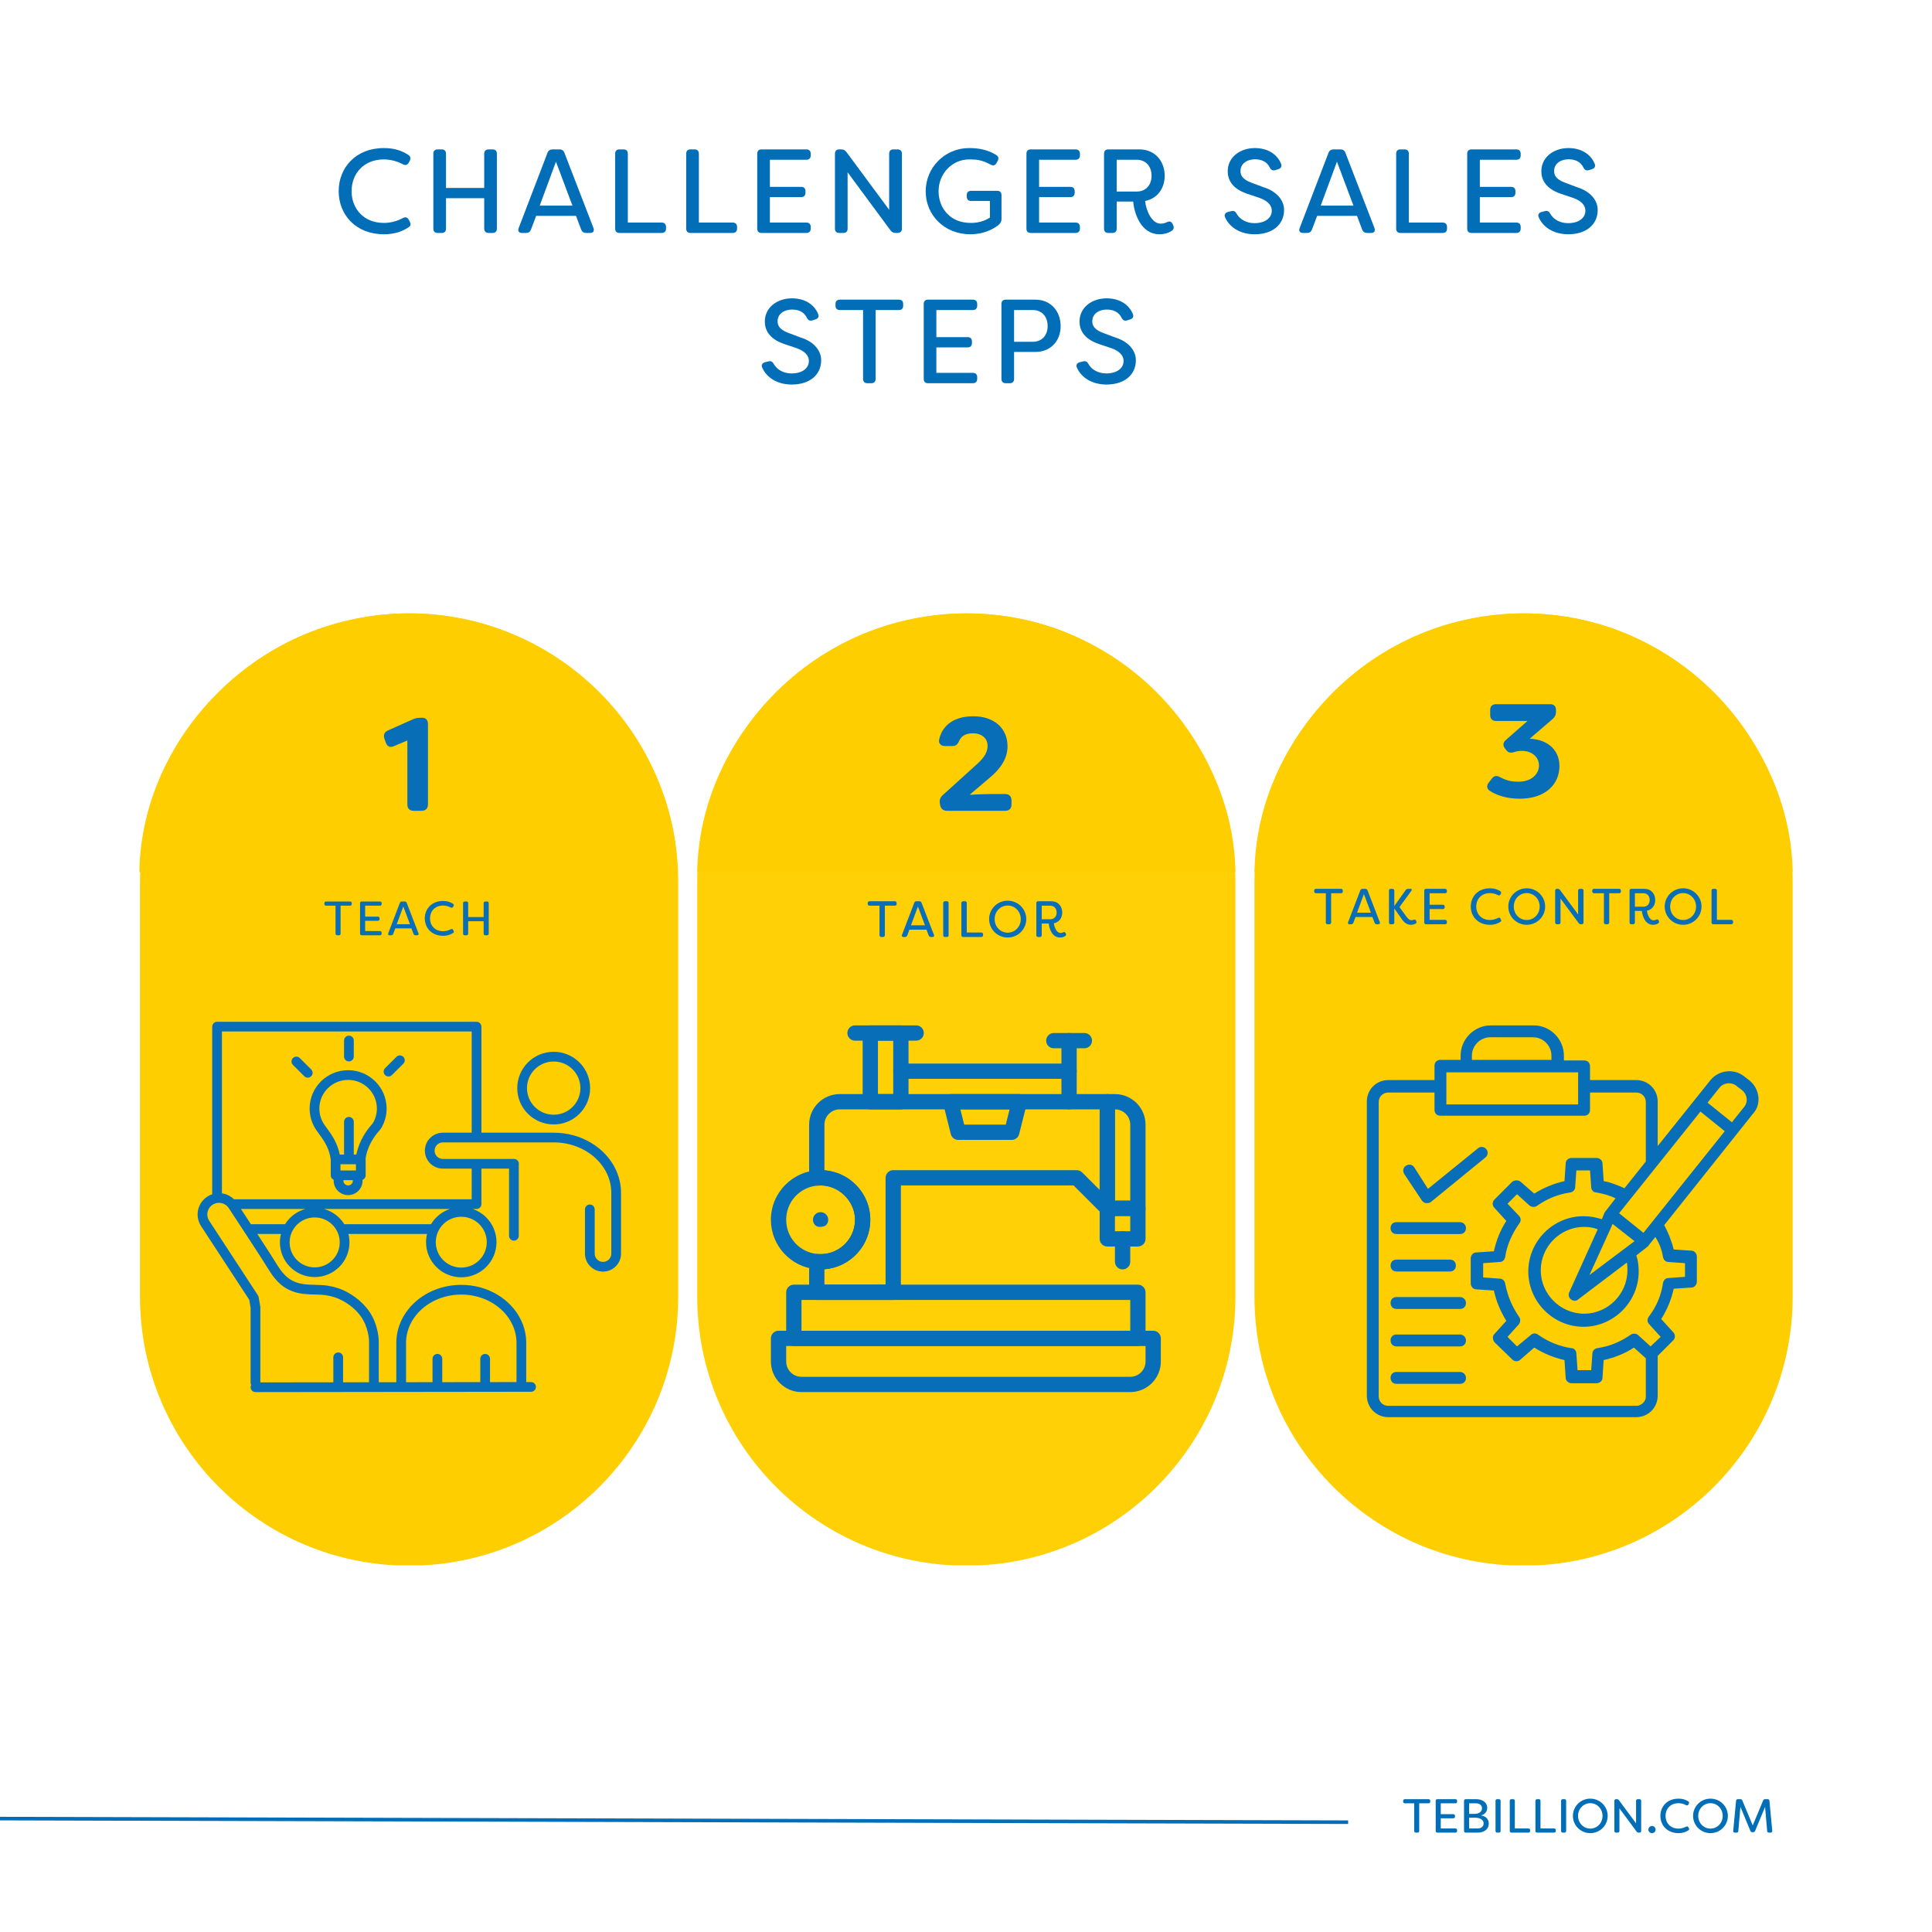
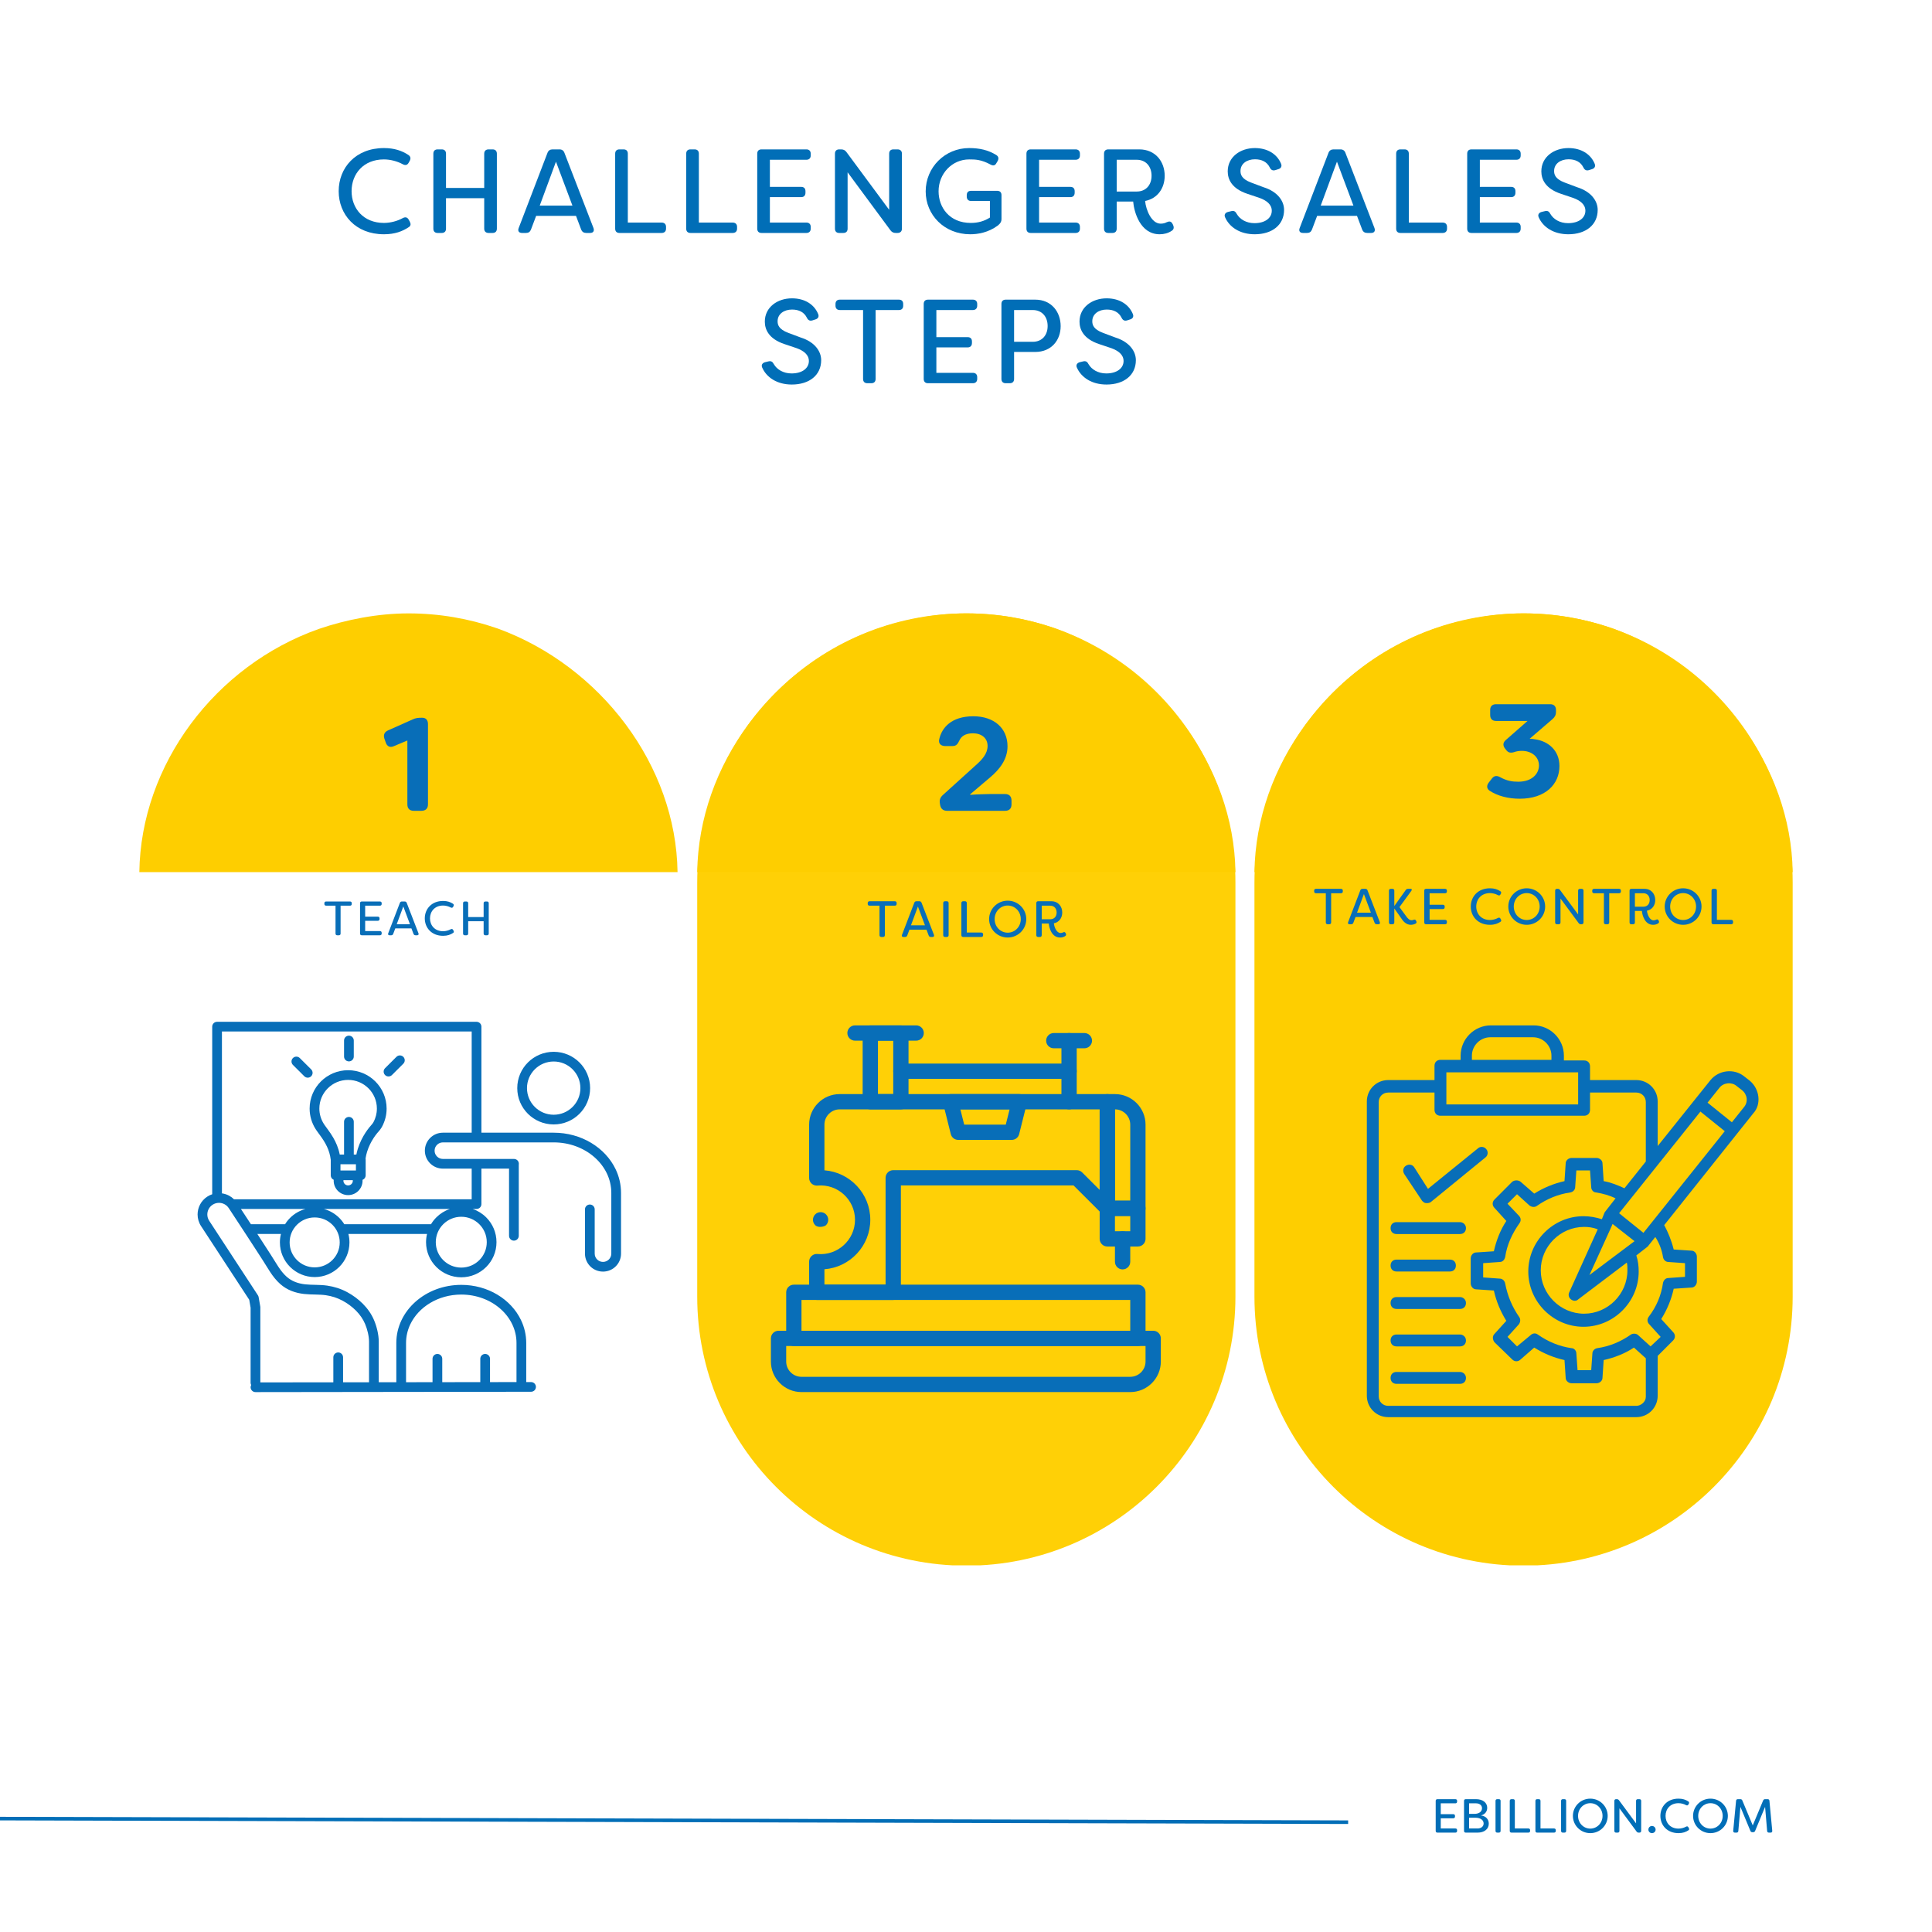
<svg xmlns="http://www.w3.org/2000/svg" width="1080" zoomAndPan="magnify" viewBox="0 0 810 810" height="1080" preserveAspectRatio="xMidYMid meet" version="1.0">
  <defs>
    <g />
    <clipPath id="8720dc99c1">
      <path d="M 58.691 257.164 L 284.34 257.164 L 284.34 656.984 L 58.691 656.984 Z M 58.691 257.164 " clip-rule="nonzero" />
    </clipPath>
    <clipPath id="5585a778f2">
      <path d="M 284.34 543.598 C 284.34 605.91 233.828 656.422 171.516 656.422 C 109.207 656.422 58.691 605.91 58.691 543.598 L 58.691 369.988 C 58.691 307.676 109.207 257.164 171.516 257.164 C 233.828 257.164 284.34 307.676 284.34 369.988 L 284.34 543.598 " clip-rule="nonzero" />
    </clipPath>
    <clipPath id="ddc3707fb4">
      <path d="M 292.312 257.164 L 517.961 257.164 L 517.961 656.984 L 292.312 656.984 Z M 292.312 257.164 " clip-rule="nonzero" />
    </clipPath>
    <clipPath id="82a1281006">
      <path d="M 517.961 543.598 C 517.961 605.91 467.449 656.422 405.137 656.422 C 342.824 656.422 292.312 605.91 292.312 543.598 L 292.312 369.988 C 292.312 307.676 342.824 257.164 405.137 257.164 C 467.449 257.164 517.961 307.676 517.961 369.988 L 517.961 543.598 " clip-rule="nonzero" />
    </clipPath>
    <clipPath id="5c157e4517">
      <path d="M 525.934 257.164 L 751.582 257.164 L 751.582 656.984 L 525.934 656.984 Z M 525.934 257.164 " clip-rule="nonzero" />
    </clipPath>
    <clipPath id="200d88fa14">
      <path d="M 751.582 543.598 C 751.582 605.91 701.066 656.422 638.758 656.422 C 576.445 656.422 525.934 605.91 525.934 543.598 L 525.934 369.988 C 525.934 307.676 576.445 257.164 638.758 257.164 C 701.066 257.164 751.582 307.676 751.582 369.988 L 751.582 543.598 " clip-rule="nonzero" />
    </clipPath>
    <clipPath id="0b79ce2e16">
      <path d="M 58.418 257.168 L 284.066 257.168 L 284.066 365.652 L 58.418 365.652 Z M 58.418 257.168 " clip-rule="nonzero" />
    </clipPath>
    <clipPath id="7782855b85">
      <path d="M 133.672 263.684 C 145.203 259.746 158.395 257.168 171.301 257.168 C 184.211 257.168 196.633 259.379 208.078 263.312 C 208.32 263.438 208.566 263.438 208.809 263.559 C 251.793 279.297 283.457 320.848 284.066 365.652 L 58.418 365.652 C 59.023 320.602 90.199 279.051 133.672 263.684 " clip-rule="nonzero" />
    </clipPath>
    <clipPath id="2042706be6">
      <path d="M 292.316 257.168 L 517.965 257.168 L 517.965 365.652 L 292.316 365.652 Z M 292.316 257.168 " clip-rule="nonzero" />
    </clipPath>
    <clipPath id="a351721875">
      <path d="M 367.57 263.684 C 379.102 259.746 392.293 257.168 405.199 257.168 C 418.109 257.168 430.531 259.379 441.977 263.312 C 442.219 263.438 442.465 263.438 442.707 263.559 C 485.691 279.297 517.355 320.848 517.965 365.652 L 292.316 365.652 C 292.922 320.602 324.098 279.051 367.57 263.684 " clip-rule="nonzero" />
    </clipPath>
    <clipPath id="968130b346">
      <path d="M 525.934 257.168 L 751.582 257.168 L 751.582 365.652 L 525.934 365.652 Z M 525.934 257.168 " clip-rule="nonzero" />
    </clipPath>
    <clipPath id="b973c6e21a">
      <path d="M 601.191 263.684 C 612.723 259.746 625.914 257.168 638.82 257.168 C 651.727 257.168 664.148 259.379 675.598 263.312 C 675.84 263.438 676.082 263.438 676.328 263.559 C 719.312 279.297 750.977 320.848 751.582 365.652 L 525.934 365.652 C 526.543 320.602 557.719 279.051 601.191 263.684 " clip-rule="nonzero" />
    </clipPath>
    <clipPath id="a45840d47c">
      <path d="M 82.738 428.395 L 260.488 428.395 L 260.488 583.645 L 82.738 583.645 Z M 82.738 428.395 " clip-rule="nonzero" />
    </clipPath>
    <clipPath id="0511cf2e8d">
      <path d="M 355 429.895 L 388 429.895 L 388 437 L 355 437 Z M 355 429.895 " clip-rule="nonzero" />
    </clipPath>
    <clipPath id="5ba2d8f8d7">
      <path d="M 361 429.895 L 381 429.895 L 381 466 L 361 466 Z M 361 429.895 " clip-rule="nonzero" />
    </clipPath>
    <clipPath id="baeaa21572">
      <path d="M 323.195 557 L 486.695 557 L 486.695 583.645 L 323.195 583.645 Z M 323.195 557 " clip-rule="nonzero" />
    </clipPath>
    <clipPath id="7081957428">
      <path d="M 323.195 490 L 365 490 L 365 533 L 323.195 533 Z M 323.195 490 " clip-rule="nonzero" />
    </clipPath>
    <clipPath id="31f29dee8e">
      <path d="M 573 429.895 L 738 429.895 L 738 594.145 L 573 594.145 Z M 573 429.895 " clip-rule="nonzero" />
    </clipPath>
  </defs>
  <rect x="-81" width="972" fill="#ffffff" y="-81" height="972" fill-opacity="1" />
  <rect x="-81" width="972" fill="#ffffff" y="-81" height="972" fill-opacity="1" />
  <rect x="-81" width="972" fill="#ffffff" y="-81" height="972" fill-opacity="1" />
  <g clip-path="url(#8720dc99c1)">
    <g clip-path="url(#5585a778f2)">
-       <path fill="#fece00" d="M 284.34 257.164 L 284.34 656.281 L 58.691 656.281 L 58.691 257.164 Z M 284.34 257.164 " fill-opacity="1" fill-rule="nonzero" />
-     </g>
+       </g>
  </g>
  <g clip-path="url(#ddc3707fb4)">
    <g clip-path="url(#82a1281006)">
      <path fill="#ffd006" d="M 517.961 257.164 L 517.961 656.281 L 292.312 656.281 L 292.312 257.164 Z M 517.961 257.164 " fill-opacity="1" fill-rule="nonzero" />
    </g>
  </g>
  <g clip-path="url(#5c157e4517)">
    <g clip-path="url(#200d88fa14)">
      <path fill="#fece00" d="M 751.582 257.164 L 751.582 656.281 L 525.934 656.281 L 525.934 257.164 Z M 751.582 257.164 " fill-opacity="1" fill-rule="nonzero" />
    </g>
  </g>
  <g clip-path="url(#0b79ce2e16)">
    <g clip-path="url(#7782855b85)">
      <path fill="#fece00" d="M 58.418 257.168 L 284.066 257.168 L 284.066 365.652 L 58.418 365.652 Z M 58.418 257.168 " fill-opacity="1" fill-rule="nonzero" />
    </g>
  </g>
  <g clip-path="url(#2042706be6)">
    <g clip-path="url(#a351721875)">
      <path fill="#fece00" d="M 292.316 257.168 L 517.965 257.168 L 517.965 365.652 L 292.316 365.652 Z M 292.316 257.168 " fill-opacity="1" fill-rule="nonzero" />
    </g>
  </g>
  <g clip-path="url(#968130b346)">
    <g clip-path="url(#b973c6e21a)">
      <path fill="#fece00" d="M 525.934 257.168 L 751.582 257.168 L 751.582 365.652 L 525.934 365.652 Z M 525.934 257.168 " fill-opacity="1" fill-rule="nonzero" />
    </g>
  </g>
  <path stroke-linecap="butt" transform="matrix(0.75, 0.002, -0.002, 0.75, -97.959, 761.445)" fill="none" stroke-linejoin="miter" d="M -0 1.001 L 884.236 1.001 " stroke="#016eb7" stroke-width="2" stroke-opacity="1" stroke-miterlimit="4" />
  <path fill="#086eb8" d="M 232.137 445.039 C 235.234 445.039 238.02 446.285 240.051 448.309 C 242.082 450.332 243.328 453.109 243.332 456.199 C 243.328 459.285 242.082 462.062 240.051 464.09 C 238.02 466.113 235.234 467.355 232.137 467.359 C 229.039 467.355 226.25 466.113 224.219 464.09 C 222.191 462.062 220.941 459.285 220.941 456.199 C 220.941 453.109 222.191 450.332 224.219 448.309 C 226.25 446.285 229.039 445.039 232.137 445.039 Z M 216.863 456.199 C 216.859 460.395 218.574 464.215 221.336 466.965 C 224.094 469.719 227.926 471.426 232.137 471.422 C 236.348 471.426 240.18 469.719 242.938 466.965 C 245.695 464.215 247.41 460.395 247.41 456.199 C 247.41 452 245.695 448.18 242.938 445.434 C 240.18 442.68 236.348 440.973 232.137 440.973 C 227.926 440.973 224.094 442.68 221.336 445.434 C 218.574 448.18 216.859 452 216.863 456.199 " fill-opacity="1" fill-rule="nonzero" />
  <g clip-path="url(#a45840d47c)">
    <path fill="#086eb8" d="M 185.688 474.887 C 183.605 474.883 181.703 475.73 180.34 477.094 C 178.977 478.449 178.125 480.348 178.125 482.422 C 178.125 484.496 178.977 486.391 180.34 487.75 C 181.703 489.109 183.605 489.957 185.688 489.957 L 197.758 489.957 L 197.758 502.797 L 98.094 502.797 C 97.469 502.184 96.766 501.672 96.012 501.273 C 95.086 500.785 94.082 500.465 93.047 500.32 L 93.047 432.461 L 197.758 432.461 L 197.758 474.887 Z M 200.949 513.258 C 202.887 515.191 204.078 517.84 204.078 520.789 C 204.078 523.738 202.887 526.391 200.949 528.324 C 199.008 530.254 196.348 531.441 193.391 531.445 C 190.434 531.441 187.773 530.254 185.832 528.324 C 183.895 526.391 182.703 523.738 182.703 520.789 C 182.703 517.84 183.895 515.191 185.832 513.258 C 187.773 511.324 190.434 510.137 193.391 510.137 C 196.348 510.137 199.008 511.324 200.949 513.258 Z M 144.348 513.266 C 143.75 512.297 143.043 511.406 142.242 510.605 C 140.477 508.848 138.25 507.539 135.766 506.863 L 188.613 506.863 C 186.457 507.598 184.52 508.812 182.949 510.383 C 182.082 511.242 181.328 512.211 180.699 513.266 Z M 139.355 528.285 C 137.449 530.184 134.836 531.352 131.93 531.352 C 129.023 531.352 126.41 530.184 124.504 528.285 C 122.602 526.383 121.43 523.781 121.43 520.883 C 121.43 517.988 122.602 515.383 124.504 513.48 C 126.41 511.586 129.023 510.418 131.93 510.418 C 134.836 510.418 137.449 511.586 139.355 513.48 C 141.258 515.383 142.43 517.988 142.43 520.883 C 142.43 523.781 141.258 526.383 139.355 528.285 Z M 105.207 513.266 C 103.801 511.141 102.402 509.004 101.004 506.863 L 128.094 506.863 C 125.609 507.539 123.383 508.848 121.621 510.605 C 120.816 511.406 120.109 512.297 119.512 513.266 Z M 110.117 528.285 C 111.164 529.883 112.152 531.613 113.297 533.336 C 114.441 535.059 115.746 536.777 117.445 538.293 C 118.887 539.586 120.504 540.547 122.203 541.223 C 123.906 541.902 125.691 542.305 127.504 542.504 C 129.156 542.684 130.75 542.707 132.273 542.742 C 133.793 542.777 135.242 542.828 136.613 543.027 C 139.082 543.387 141.441 544.137 143.609 545.309 C 145.641 546.402 147.59 547.82 149.234 549.477 C 150.875 551.133 152.211 553.027 153.066 555.074 C 153.535 556.188 153.953 557.473 154.246 558.77 C 154.543 560.07 154.715 561.379 154.715 562.516 L 154.715 579.52 L 143.836 579.535 L 143.836 569.051 C 143.836 567.93 142.922 567.02 141.797 567.02 C 140.668 567.02 139.754 567.93 139.754 569.051 L 139.754 579.539 L 109.148 579.578 L 109.148 548.086 C 109.148 547.969 109.137 547.859 109.117 547.742 L 108.438 543.832 C 108.391 543.562 108.285 543.293 108.137 543.066 L 87.715 511.828 C 87.176 511.004 86.922 510.09 86.922 509.176 C 86.922 508.379 87.117 507.586 87.492 506.883 C 87.867 506.176 88.418 505.559 89.141 505.09 C 89.969 504.551 90.887 504.297 91.805 504.297 C 92.602 504.297 93.395 504.492 94.105 504.867 C 94.812 505.242 95.434 505.789 95.906 506.508 C 98.172 509.977 100.438 513.461 102.738 516.926 C 105.223 520.664 107.625 524.484 110.117 528.285 Z M 170.238 563.047 C 170.238 560.273 170.867 557.641 172.02 555.227 C 173.742 551.613 176.652 548.488 180.355 546.273 C 184.055 544.055 188.543 542.75 193.391 542.75 C 199.855 542.75 205.676 545.074 209.852 548.777 C 211.938 550.625 213.613 552.816 214.762 555.227 C 215.914 557.641 216.543 560.273 216.543 563.047 L 216.543 579.441 L 205.441 579.457 L 205.441 569.68 C 205.441 568.555 204.531 567.645 203.402 567.645 C 202.277 567.645 201.363 568.555 201.363 569.68 L 201.363 579.461 L 185.418 579.48 L 185.418 569.68 C 185.418 568.555 184.504 567.645 183.379 567.645 C 182.25 567.645 181.34 568.555 181.34 569.68 L 181.34 579.488 L 170.238 579.5 Z M 247.832 479.141 C 243.332 476.445 237.93 474.887 232.137 474.887 L 201.836 474.887 L 201.836 430.43 C 201.836 429.895 201.617 429.371 201.238 428.992 C 200.859 428.613 200.332 428.395 199.797 428.395 L 91.008 428.395 C 90.473 428.395 89.945 428.613 89.566 428.992 C 89.188 429.371 88.969 429.895 88.969 430.43 L 88.969 500.695 C 88.258 500.934 87.566 501.258 86.914 501.684 C 85.598 502.535 84.574 503.684 83.887 504.98 C 83.199 506.273 82.84 507.715 82.84 509.176 C 82.84 510.848 83.316 512.551 84.297 514.051 L 104.492 544.934 L 105.066 548.262 L 105.066 579.719 C 105.066 580.062 105.16 580.383 105.312 580.668 C 105.164 580.953 105.07 581.27 105.07 581.613 C 105.07 582.738 105.984 583.648 107.113 583.645 L 222.652 583.5 C 223.777 583.5 224.688 582.59 224.688 581.465 C 224.688 580.344 223.77 579.434 222.645 579.438 L 220.625 579.438 L 220.625 563.047 C 220.625 559.652 219.848 556.41 218.445 553.48 C 216.348 549.082 212.867 545.387 208.527 542.789 C 204.188 540.188 198.977 538.684 193.391 538.684 C 185.941 538.684 179.164 541.359 174.219 545.738 C 171.746 547.93 169.734 550.551 168.336 553.48 C 166.934 556.41 166.156 559.652 166.156 563.047 L 166.156 579.504 L 158.793 579.516 L 158.793 562.516 C 158.793 560.984 158.574 559.406 158.227 557.871 C 157.875 556.336 157.395 554.848 156.832 553.508 C 155.738 550.898 154.09 548.59 152.133 546.621 C 150.176 544.648 147.914 543.008 145.551 541.73 C 142.938 540.32 140.109 539.426 137.203 539.004 C 135.527 538.762 133.914 538.715 132.367 538.676 C 130.824 538.641 129.348 538.617 127.953 538.461 C 126.438 538.297 125.02 537.969 123.723 537.449 C 122.422 536.93 121.238 536.223 120.164 535.266 C 118.84 534.086 117.746 532.668 116.699 531.09 C 115.652 529.52 114.664 527.793 113.531 526.062 C 111.641 523.176 109.781 520.25 107.883 517.332 L 117.789 517.332 C 117.504 518.473 117.348 519.66 117.352 520.883 C 117.348 524.891 118.984 528.535 121.621 531.16 C 124.254 533.785 127.91 535.418 131.93 535.418 C 135.949 535.418 139.609 533.785 142.242 531.16 C 144.875 528.535 146.512 524.891 146.512 520.883 C 146.512 519.66 146.355 518.473 146.07 517.332 L 179.035 517.332 C 178.77 518.445 178.621 519.602 178.621 520.789 C 178.621 524.848 180.277 528.543 182.949 531.199 C 185.613 533.859 189.32 535.512 193.391 535.512 C 197.461 535.512 201.168 533.859 203.832 531.199 C 206.504 528.543 208.16 524.848 208.156 520.789 C 208.16 516.73 206.504 513.039 203.832 510.383 C 202.262 508.812 200.324 507.598 198.168 506.863 L 199.797 506.863 C 200.332 506.863 200.859 506.645 201.238 506.266 C 201.617 505.891 201.836 505.367 201.836 504.828 L 201.836 489.957 L 213.418 489.957 L 213.418 518.113 C 213.418 519.238 214.332 520.148 215.461 520.148 C 216.586 520.148 217.5 519.238 217.5 518.113 L 217.5 488.301 C 217.523 488.176 217.535 488.051 217.535 487.922 C 217.535 486.801 216.625 485.891 215.496 485.891 L 185.688 485.891 C 184.719 485.891 183.859 485.504 183.227 484.875 C 182.59 484.238 182.207 483.387 182.207 482.422 C 182.207 481.457 182.59 480.602 183.227 479.969 C 183.859 479.336 184.719 478.953 185.688 478.953 L 232.137 478.953 C 238.879 478.949 244.949 481.375 249.305 485.238 C 251.48 487.168 253.23 489.453 254.434 491.973 C 255.633 494.492 256.293 497.242 256.293 500.137 L 256.293 525.59 C 256.293 526.555 255.906 527.41 255.273 528.043 C 254.637 528.676 253.781 529.059 252.812 529.059 C 251.844 529.059 250.988 528.676 250.352 528.043 C 249.719 527.41 249.332 526.555 249.332 525.59 L 249.332 507.031 C 249.332 505.91 248.418 505 247.293 505 C 246.164 505 245.25 505.91 245.25 507.031 L 245.25 525.59 C 245.25 527.664 246.102 529.562 247.465 530.918 C 248.828 532.281 250.73 533.125 252.812 533.125 C 254.895 533.125 256.797 532.281 258.156 530.918 C 259.523 529.562 260.375 527.664 260.371 525.59 L 260.371 500.137 C 260.371 496.621 259.566 493.262 258.117 490.227 C 255.941 485.668 252.332 481.836 247.832 479.141 " fill-opacity="1" fill-rule="nonzero" />
  </g>
  <path fill="#086eb8" d="M 157.91 466.336 C 157.789 467.246 157.562 468.133 157.238 468.988 C 157.113 469.316 156.988 469.625 156.859 469.906 L 156.859 469.91 C 156.641 470.387 156.402 470.797 156.125 471.148 L 156.098 471.188 L 156.098 471.184 C 155.766 471.605 155.305 472.086 154.809 472.699 L 154.809 472.703 C 154.238 473.414 153.703 474.156 153.203 474.918 C 152.582 475.875 152.008 476.875 151.5 477.918 C 150.914 479.117 150.418 480.359 150.02 481.637 C 149.773 482.426 149.57 483.234 149.41 484.051 L 148.324 484.051 L 148.324 470.312 C 148.324 469.188 147.41 468.277 146.285 468.277 C 145.156 468.277 144.246 469.188 144.246 470.312 L 144.246 484.051 L 142.445 484.051 C 141.887 481.262 140.84 478.906 139.734 477 C 139.02 475.758 138.281 474.695 137.645 473.824 C 137.008 472.953 136.469 472.254 136.191 471.824 L 136.141 471.75 C 136.016 471.57 135.887 471.379 135.754 471.172 L 135.758 471.176 C 134.578 469.312 133.895 467.133 133.891 464.777 C 133.895 461.453 135.238 458.461 137.426 456.277 C 139.613 454.102 142.613 452.758 145.949 452.758 C 149.289 452.758 152.289 454.102 154.477 456.277 C 156.664 458.461 158.008 461.453 158.008 464.777 C 158.008 465.301 157.977 465.828 157.91 466.336 Z M 147.348 496.414 C 146.984 496.773 146.504 496.988 145.953 496.988 C 145.398 496.988 144.918 496.773 144.555 496.414 C 144.195 496.051 143.977 495.57 143.977 495.02 C 143.977 494.941 143.988 494.867 144 494.793 L 147.902 494.793 C 147.91 494.867 147.926 494.941 147.926 495.02 C 147.926 495.57 147.707 496.051 147.348 496.414 Z M 146.285 488.117 L 149.223 488.117 L 149.223 490.727 L 142.746 490.727 L 142.746 488.117 Z M 145.949 448.691 C 141.5 448.691 137.453 450.496 134.539 453.402 C 131.621 456.309 129.812 460.34 129.812 464.777 C 129.812 467.926 130.738 470.871 132.309 473.348 L 132.312 473.352 C 132.453 473.574 132.609 473.805 132.77 474.039 C 132.785 474.062 132.805 474.086 132.82 474.109 C 132.82 474.109 132.82 474.113 132.82 474.113 C 133.25 474.758 133.766 475.422 134.344 476.215 C 135.238 477.438 136.25 478.93 137.082 480.715 C 137.828 482.316 138.426 484.141 138.668 486.23 L 138.668 492.758 C 138.668 493.293 138.887 493.816 139.266 494.195 C 139.453 494.383 139.676 494.527 139.914 494.629 C 139.906 494.762 139.895 494.887 139.895 495.02 C 139.895 496.68 140.578 498.203 141.668 499.289 C 142.758 500.379 144.285 501.059 145.953 501.055 C 147.617 501.059 149.145 500.379 150.23 499.289 C 151.324 498.203 152.008 496.68 152.004 495.02 C 152.004 494.895 151.996 494.773 151.988 494.652 C 152.254 494.551 152.5 494.402 152.707 494.195 C 153.086 493.816 153.305 493.293 153.305 492.758 L 153.305 486.082 C 153.305 485.945 153.289 485.809 153.262 485.676 C 153.41 484.719 153.625 483.77 153.914 482.844 C 154.25 481.766 154.672 480.715 155.168 479.695 C 155.594 478.82 156.086 477.965 156.629 477.129 L 156.625 477.133 C 157.051 476.48 157.508 475.848 157.996 475.238 C 158.332 474.812 158.801 474.328 159.297 473.707 L 159.301 473.703 L 159.336 473.66 L 159.34 473.652 C 159.859 472.988 160.254 472.285 160.57 471.594 C 160.754 471.195 160.91 470.805 161.051 470.43 C 161.488 469.285 161.793 468.09 161.953 466.871 C 162.047 466.172 162.09 465.469 162.09 464.777 C 162.09 460.34 160.281 456.309 157.363 453.402 C 154.449 450.496 150.402 448.691 145.949 448.691 " fill-opacity="1" fill-rule="nonzero" />
  <path fill="#086eb8" d="M 146.285 444.992 C 147.41 444.992 148.324 444.082 148.324 442.957 L 148.324 436.234 C 148.324 435.113 147.41 434.203 146.285 434.203 C 145.156 434.203 144.246 435.113 144.246 436.234 L 144.246 442.957 C 144.246 444.082 145.156 444.992 146.285 444.992 " fill-opacity="1" fill-rule="nonzero" />
  <path fill="#086eb8" d="M 166.207 443.086 L 161.441 447.84 C 160.645 448.633 160.645 449.922 161.441 450.715 C 162.234 451.508 163.527 451.508 164.324 450.715 L 169.094 445.961 C 169.891 445.168 169.891 443.879 169.094 443.086 C 168.297 442.293 167.008 442.293 166.207 443.086 " fill-opacity="1" fill-rule="nonzero" />
  <path fill="#086eb8" d="M 130.465 448.348 L 125.691 443.594 C 124.898 442.801 123.605 442.801 122.809 443.594 C 122.012 444.387 122.012 445.676 122.809 446.469 L 127.578 451.223 C 128.375 452.02 129.668 452.02 130.461 451.223 C 131.258 450.43 131.258 449.145 130.465 448.348 " fill-opacity="1" fill-rule="nonzero" />
  <g clip-path="url(#0511cf2e8d)">
    <path fill="#086eb8" d="M 384.109 436.301 L 358.465 436.301 C 356.695 436.301 355.258 434.867 355.258 433.102 C 355.258 431.332 356.695 429.898 358.465 429.898 L 384.109 429.898 C 385.879 429.898 387.312 431.332 387.312 433.102 C 387.312 434.867 385.879 436.301 384.109 436.301 Z M 384.109 436.301 " fill-opacity="1" fill-rule="nonzero" />
  </g>
  <path fill="#086eb8" d="M 454.629 439.5 L 441.809 439.5 C 440.035 439.5 438.602 438.066 438.602 436.301 C 438.602 434.535 440.035 433.102 441.809 433.102 L 454.629 433.102 C 456.398 433.102 457.836 434.535 457.836 436.301 C 457.836 438.07 456.398 439.5 454.629 439.5 Z M 454.629 439.5 " fill-opacity="1" fill-rule="nonzero" />
  <path fill="#086eb8" d="M 477.066 509.801 L 464.246 509.801 C 462.477 509.801 461.039 508.367 461.039 506.598 L 461.039 461.906 C 461.039 460.137 462.477 458.703 464.246 458.703 L 467.449 458.703 C 474.52 458.703 480.273 464.449 480.273 471.508 L 480.273 506.598 C 480.273 508.367 478.836 509.801 477.066 509.801 Z M 467.449 503.398 L 473.863 503.398 L 473.863 471.508 C 473.863 467.977 470.984 465.105 467.449 465.105 Z M 467.449 503.398 " fill-opacity="1" fill-rule="nonzero" />
  <path fill="#086eb8" d="M 374.492 545.004 L 342.438 545.004 C 340.668 545.004 339.23 543.57 339.23 541.805 L 339.23 528.93 C 339.23 527.047 340.855 525.566 342.73 525.742 C 351.148 526.512 358.465 519.871 358.465 511.398 C 358.465 502.961 351.184 496.289 342.727 497.059 C 340.859 497.23 339.23 495.758 339.23 493.871 L 339.23 471.508 C 339.23 464.445 344.984 458.703 352.055 458.703 L 464.246 458.703 C 466.016 458.703 467.449 460.137 467.449 461.906 L 467.449 506.598 C 467.449 507.895 466.668 509.062 465.473 509.555 C 464.273 510.051 462.895 509.777 461.977 508.863 L 450.094 496.996 L 377.699 496.996 L 377.699 541.805 C 377.699 543.57 376.262 545.004 374.492 545.004 Z M 345.645 538.605 L 371.285 538.605 L 371.285 493.797 C 371.285 492.031 372.723 490.598 374.492 490.598 L 451.422 490.598 C 452.273 490.598 453.09 490.934 453.691 491.535 L 461.039 498.871 L 461.039 465.105 L 352.055 465.105 C 348.52 465.105 345.645 467.977 345.645 471.508 L 345.645 490.656 C 356.387 491.477 364.875 500.469 364.875 511.398 C 364.875 522.332 356.387 531.324 345.645 532.141 Z M 345.645 538.605 " fill-opacity="1" fill-rule="nonzero" />
  <path fill="#086eb8" d="M 477.066 522.602 L 464.246 522.602 C 462.477 522.602 461.039 521.168 461.039 519.398 L 461.039 506.598 C 461.039 504.832 462.477 503.398 464.246 503.398 L 477.066 503.398 C 478.836 503.398 480.273 504.832 480.273 506.598 L 480.273 519.398 C 480.273 521.168 478.836 522.602 477.066 522.602 Z M 467.449 516.199 L 473.863 516.199 L 473.863 509.801 L 467.449 509.801 Z M 467.449 516.199 " fill-opacity="1" fill-rule="nonzero" />
  <path fill="#086eb8" d="M 470.656 532.203 C 468.887 532.203 467.449 530.77 467.449 529 L 467.449 519.398 C 467.449 517.633 468.887 516.199 470.656 516.199 C 472.426 516.199 473.863 517.633 473.863 519.398 L 473.863 529 C 473.863 530.77 472.426 532.203 470.656 532.203 Z M 470.656 532.203 " fill-opacity="1" fill-rule="nonzero" />
  <g clip-path="url(#5ba2d8f8d7)">
    <path fill="#086eb8" d="M 377.699 465.105 L 364.875 465.105 C 363.105 465.105 361.672 463.672 361.672 461.906 L 361.672 433.102 C 361.672 431.332 363.105 429.898 364.875 429.898 L 377.699 429.898 C 379.469 429.898 380.902 431.332 380.902 433.102 L 380.902 461.906 C 380.902 463.672 379.469 465.105 377.699 465.105 Z M 368.082 458.703 L 374.492 458.703 L 374.492 436.301 L 368.082 436.301 Z M 368.082 458.703 " fill-opacity="1" fill-rule="nonzero" />
  </g>
  <path fill="#086eb8" d="M 448.219 452.305 L 377.699 452.305 C 375.926 452.305 374.492 450.871 374.492 449.102 C 374.492 447.336 375.926 445.902 377.699 445.902 L 448.219 445.902 C 449.988 445.902 451.422 447.336 451.422 449.102 C 451.422 450.871 449.988 452.305 448.219 452.305 Z M 448.219 452.305 " fill-opacity="1" fill-rule="nonzero" />
  <path fill="#086eb8" d="M 448.219 465.105 C 446.449 465.105 445.012 463.672 445.012 461.906 L 445.012 436.301 C 445.012 434.535 446.449 433.102 448.219 433.102 C 449.988 433.102 451.422 434.535 451.422 436.301 L 451.422 461.906 C 451.422 463.672 449.988 465.105 448.219 465.105 Z M 448.219 465.105 " fill-opacity="1" fill-rule="nonzero" />
  <path fill="#086eb8" d="M 477.066 564.32 L 332.82 564.32 C 331.051 564.32 329.617 562.887 329.617 561.117 L 329.617 541.805 C 329.617 540.035 331.051 538.602 332.82 538.602 L 477.066 538.602 C 478.836 538.602 480.273 540.035 480.273 541.805 L 480.273 561.117 C 480.273 562.887 478.836 564.32 477.066 564.32 Z M 336.027 557.918 L 473.863 557.918 L 473.863 545.004 L 336.027 545.004 Z M 336.027 557.918 " fill-opacity="1" fill-rule="nonzero" />
  <g clip-path="url(#baeaa21572)">
    <path fill="#086eb8" d="M 473.863 583.637 L 336.027 583.637 C 328.957 583.637 323.203 577.891 323.203 570.832 L 323.203 561.117 C 323.203 559.352 324.641 557.918 326.41 557.918 L 483.477 557.918 C 485.246 557.918 486.684 559.352 486.684 561.117 L 486.684 570.832 C 486.684 577.891 480.93 583.637 473.863 583.637 Z M 329.617 564.32 L 329.617 570.832 C 329.617 574.363 332.492 577.234 336.027 577.234 L 473.863 577.234 C 477.395 577.234 480.273 574.363 480.273 570.832 L 480.273 564.32 Z M 329.617 564.32 " fill-opacity="1" fill-rule="nonzero" />
  </g>
  <g clip-path="url(#7081957428)">
-     <path fill="#086eb8" d="M 342.145 532.113 C 331.504 531.16 323.203 522.23 323.203 511.398 C 323.203 499.895 332.551 490.598 344.039 490.598 C 355.527 490.598 364.875 499.93 364.875 511.398 C 364.875 523.633 354.312 533.23 342.145 532.113 Z M 342.727 497.059 C 335.25 497.727 329.617 503.895 329.617 511.398 C 329.617 518.906 335.25 525.07 342.723 525.742 C 351.18 526.516 358.465 519.844 358.465 511.398 C 358.465 503.457 351.184 496.289 342.727 497.059 Z M 342.727 497.059 " fill-opacity="1" fill-rule="nonzero" />
-   </g>
+     </g>
  <path fill="#086eb8" d="M 341.773 513.66 C 340.516 512.406 340.531 510.379 341.773 509.137 C 343.02 507.895 345.051 507.883 346.305 509.137 C 347.551 510.379 347.562 512.406 346.305 513.66 C 345.711 514.258 343.035 514.918 341.773 513.66 Z M 341.773 513.66 " fill-opacity="1" fill-rule="nonzero" />
  <path fill="#086eb8" d="M 424.176 477.906 L 401.738 477.906 C 400.266 477.906 398.984 476.906 398.629 475.484 L 395.422 462.68 C 394.918 460.66 396.449 458.703 398.531 458.703 L 427.383 458.703 C 429.469 458.703 430.996 460.664 430.492 462.68 L 427.285 475.484 C 426.93 476.906 425.648 477.906 424.176 477.906 Z M 404.242 471.508 L 421.676 471.508 L 423.277 465.105 L 402.637 465.105 Z M 404.242 471.508 " fill-opacity="1" fill-rule="nonzero" />
  <path fill="#086eb8" d="M 464.246 509.91 C 462.477 509.91 461.039 508.477 461.039 506.711 L 461.039 506.598 C 461.039 504.832 462.477 503.398 464.246 503.398 C 466.016 503.398 467.449 504.832 467.449 506.598 L 467.449 506.711 C 467.449 508.48 466.016 509.91 464.246 509.91 Z M 464.246 509.91 " fill-opacity="1" fill-rule="nonzero" />
  <g clip-path="url(#31f29dee8e)">
    <path fill="#086eb8" d="M 733.566 453.07 L 731.324 451.328 C 727.094 447.84 720.625 448.586 717.141 452.824 L 694.992 480.488 L 694.992 461.797 C 694.992 456.812 691.012 452.824 686.035 452.824 L 666.625 452.824 L 666.625 447.09 C 666.625 445.594 665.629 444.598 664.133 444.598 L 655.672 444.598 L 655.672 442.605 C 655.672 435.625 649.949 429.895 642.98 429.895 L 625.062 429.895 C 618.098 429.895 612.371 435.625 612.371 442.605 L 612.371 444.348 L 603.91 444.348 C 602.418 444.348 601.422 445.348 601.422 446.84 L 601.422 452.824 L 582.012 452.824 C 577.035 452.824 573.055 456.812 573.055 461.797 L 573.055 585.172 C 573.055 590.156 577.035 594.145 582.012 594.145 L 686.035 594.145 C 691.012 594.145 694.992 590.156 694.992 585.172 L 694.992 568.473 L 701.465 561.992 C 702.457 560.992 702.457 559.5 701.465 558.5 L 696.484 553.02 C 698.977 549.031 700.715 544.793 701.711 540.309 L 709.176 539.809 C 710.422 539.809 711.418 538.562 711.418 537.316 L 711.418 526.848 C 711.418 525.602 710.422 524.355 709.176 524.355 L 701.711 523.855 C 700.715 519.867 699.223 516.379 697.73 513.637 L 735.059 466.781 C 738.543 463.043 737.797 456.562 733.566 453.07 Z M 689.02 516.879 L 678.816 508.652 L 712.91 466.031 L 723.113 474.258 Z M 682.301 532.582 C 682.301 542.551 674.09 550.773 664.133 550.773 C 654.18 550.773 645.969 542.551 645.969 532.582 C 645.969 522.609 654.18 514.387 664.133 514.387 C 666.125 514.387 667.867 514.637 669.859 515.383 L 657.914 541.801 C 657.414 542.801 657.664 544.047 658.66 544.793 C 659.656 545.539 660.898 545.539 661.645 544.793 L 682.051 529.34 C 682.301 530.336 682.301 531.332 682.301 532.582 Z M 666.375 534.574 L 675.332 514.883 L 676.078 513.141 L 685.289 520.367 Z M 617.102 442.605 C 617.102 438.367 620.586 434.879 624.816 434.879 L 642.734 434.879 C 646.965 434.879 650.449 438.367 650.449 442.605 L 650.449 444.348 L 617.102 444.348 Z M 614.613 449.582 L 661.645 449.582 C 661.645 454.816 661.645 458.059 661.645 463.043 L 606.398 463.043 C 606.398 458.059 606.398 454.816 606.398 449.582 Z M 686.035 589.406 L 582.012 589.406 C 579.773 589.406 578.031 587.664 578.031 585.418 L 578.031 462.043 C 578.031 459.801 579.773 458.059 582.012 458.059 L 601.422 458.059 L 601.422 465.285 C 601.422 466.781 602.418 467.777 603.91 467.777 L 664.133 467.777 C 665.629 467.777 666.625 466.781 666.625 465.285 L 666.625 458.059 L 686.035 458.059 C 688.273 458.059 690.016 459.801 690.016 462.043 L 690.016 486.969 L 681.059 498.184 C 678.32 496.938 675.332 495.691 672.348 495.195 L 671.848 487.715 C 671.848 486.469 670.605 485.473 669.359 485.473 L 658.91 485.473 C 657.664 485.473 656.422 486.469 656.422 487.715 L 655.922 495.195 C 651.441 496.191 647.211 497.938 643.23 500.43 L 637.508 495.441 C 636.512 494.695 635.02 494.695 634.023 495.441 L 626.559 502.922 C 625.562 503.918 625.562 505.414 626.559 506.41 L 631.535 511.895 C 629.047 515.633 627.305 520.117 626.309 524.605 L 618.844 525.102 C 617.598 525.102 616.602 526.348 616.602 527.594 L 616.602 538.062 C 616.602 539.309 617.598 540.555 618.844 540.555 L 626.309 541.055 C 627.305 545.539 629.047 549.777 631.535 553.766 L 626.559 559.25 C 625.562 560.246 625.812 561.742 626.559 562.738 L 634.023 569.965 C 635.02 570.965 636.512 570.965 637.508 569.965 L 643.23 564.98 C 647.211 567.473 651.441 569.219 655.922 570.215 L 656.422 577.691 C 656.422 578.938 657.664 579.938 658.91 579.938 L 669.359 579.938 C 670.605 579.938 671.848 578.938 671.848 577.691 L 672.348 570.215 C 676.828 569.219 681.305 567.473 685.039 564.98 L 690.016 569.469 L 690.016 585.668 C 690.016 587.664 688.023 589.406 686.035 589.406 Z M 697.234 527.098 C 697.48 528.344 698.477 529.09 699.473 529.09 L 706.441 529.59 L 706.441 535.32 L 699.473 535.82 C 698.227 535.82 697.48 536.816 697.234 537.812 C 696.484 543.047 694.496 547.785 691.262 552.02 C 690.512 553.02 690.512 554.266 691.508 555.262 L 696.238 560.496 L 692.008 564.484 L 686.781 559.746 C 686.035 559 684.539 559 683.793 559.5 C 679.562 562.488 674.836 564.484 669.609 565.23 C 668.367 565.48 667.617 566.477 667.617 567.473 L 667.121 574.453 L 661.398 574.453 L 660.898 567.473 C 660.898 566.227 659.902 565.23 658.91 565.23 C 653.684 564.484 648.953 562.488 644.723 559.5 C 643.727 558.75 642.484 559 641.738 559.746 L 636.016 564.484 L 632.031 560.496 L 636.762 555.262 C 637.508 554.266 637.508 553.02 637.008 552.27 C 634.023 548.031 632.031 543.297 631.035 538.062 C 630.789 536.816 629.793 536.07 628.797 536.07 L 621.828 535.57 L 621.828 529.59 L 628.797 529.09 C 630.043 529.09 630.789 528.094 631.035 527.098 C 631.785 521.863 634.023 517.129 637.008 512.891 C 637.758 511.895 637.758 510.648 636.762 509.648 L 632.031 504.664 L 636.016 500.676 L 641.238 505.414 C 642.234 506.16 643.48 506.16 644.227 505.66 C 648.457 502.672 653.184 500.676 658.41 499.93 C 659.656 499.68 660.402 498.684 660.402 497.688 L 660.898 490.707 L 666.625 490.707 L 667.121 497.688 C 667.121 498.934 668.117 499.93 669.113 499.93 C 672.098 500.43 674.836 501.176 677.324 502.422 L 672.844 508.156 C 672.844 508.156 672.598 508.652 672.598 508.652 L 671.602 511.145 C 669.113 510.398 666.625 509.898 663.887 509.898 C 651.195 509.898 640.742 520.367 640.742 533.078 C 640.742 545.789 651.195 556.258 663.887 556.258 C 676.578 556.258 687.031 545.789 687.031 533.078 C 687.031 530.836 686.781 528.594 686.035 526.348 L 690.512 522.859 C 690.512 522.859 690.762 522.609 690.762 522.609 C 690.762 522.609 691.012 522.609 691.012 522.359 L 693.996 518.621 C 695.492 520.867 696.734 523.855 697.234 527.098 Z M 731.078 464.289 L 726.102 470.52 L 715.898 462.293 L 720.875 456.062 C 722.617 453.82 726.102 453.57 728.09 455.316 L 730.332 457.059 C 732.57 458.805 733.066 462.043 731.078 464.289 Z M 731.078 464.289 " fill-opacity="1" fill-rule="nonzero" />
  </g>
  <path fill="#086eb8" d="M 596.195 503.418 C 596.695 503.918 597.191 504.414 597.938 504.414 C 598.188 504.414 598.188 504.414 598.438 504.414 C 598.934 504.414 599.68 504.168 599.93 503.918 L 622.824 485.223 C 623.82 484.477 624.07 482.73 623.074 481.734 C 622.328 480.738 620.586 480.488 619.59 481.484 L 598.684 498.434 L 592.961 489.461 C 592.215 488.215 590.723 487.965 589.477 488.715 C 588.234 489.461 587.984 490.957 588.73 492.203 Z M 596.195 503.418 " fill-opacity="1" fill-rule="nonzero" />
  <path fill="#086eb8" d="M 612.125 512.391 L 585.496 512.391 C 584.004 512.391 583.008 513.387 583.008 514.883 C 583.008 516.379 584.004 517.375 585.496 517.375 L 612.125 517.375 C 613.617 517.375 614.613 516.379 614.613 514.883 C 614.613 513.387 613.367 512.391 612.125 512.391 Z M 612.125 512.391 " fill-opacity="1" fill-rule="nonzero" />
  <path fill="#086eb8" d="M 585.496 533.078 L 607.895 533.078 C 609.387 533.078 610.383 532.082 610.383 530.586 C 610.383 529.09 609.387 528.094 607.895 528.094 L 585.496 528.094 C 584.004 528.094 583.008 529.09 583.008 530.586 C 583.008 532.082 584.004 533.078 585.496 533.078 Z M 585.496 533.078 " fill-opacity="1" fill-rule="nonzero" />
  <path fill="#086eb8" d="M 612.125 543.797 L 585.496 543.797 C 584.004 543.797 583.008 544.793 583.008 546.289 C 583.008 547.785 584.004 548.781 585.496 548.781 L 612.125 548.781 C 613.617 548.781 614.613 547.785 614.613 546.289 C 614.613 544.793 613.367 543.797 612.125 543.797 Z M 612.125 543.797 " fill-opacity="1" fill-rule="nonzero" />
  <path fill="#086eb8" d="M 612.125 559.5 L 585.496 559.5 C 584.004 559.5 583.008 560.496 583.008 561.992 C 583.008 563.484 584.004 564.484 585.496 564.484 L 612.125 564.484 C 613.617 564.484 614.613 563.484 614.613 561.992 C 614.613 560.496 613.367 559.5 612.125 559.5 Z M 612.125 559.5 " fill-opacity="1" fill-rule="nonzero" />
  <path fill="#086eb8" d="M 612.125 575.199 L 585.496 575.199 C 584.004 575.199 583.008 576.199 583.008 577.691 C 583.008 579.188 584.004 580.184 585.496 580.184 L 612.125 580.184 C 613.617 580.184 614.613 579.188 614.613 577.691 C 614.613 576.199 613.367 575.199 612.125 575.199 Z M 612.125 575.199 " fill-opacity="1" fill-rule="nonzero" />
  <g fill="#086eb8" fill-opacity="1">
    <g transform="translate(159.923, 339.93)">
      <g>
        <path d="M 13.543 0 L 16.777 0 C 18.504 0 19.508 -0.949 19.508 -2.676 L 19.508 -36.34 C 19.508 -38.066 18.617 -39.016 17.055 -39.016 C 15.27 -39.016 14.324 -38.902 13.043 -38.289 L 2.785 -33.719 C 1.281 -33.051 0.723 -31.879 1.227 -30.266 L 1.785 -28.703 C 2.285 -27.031 3.566 -26.363 5.184 -27.086 L 10.867 -29.484 L 10.867 -2.676 C 10.867 -0.949 11.816 0 13.543 0 Z M 13.543 0 " />
      </g>
    </g>
  </g>
  <g fill="#086eb8" fill-opacity="1">
    <g transform="translate(391.251, 339.93)">
      <g>
        <path d="M 5.797 0 L 30.152 0 C 31.879 0 32.828 -0.949 32.828 -2.676 L 32.828 -4.293 C 32.828 -6.02 31.879 -7.023 30.152 -7.023 L 23.633 -7.023 C 23.188 -7.023 17.723 -6.91 15.551 -6.688 L 15.496 -6.91 L 23.91 -14.047 C 27.645 -17.223 31.156 -21.402 31.156 -27.031 C 31.156 -34.777 25.359 -39.629 16.832 -39.629 C 7.637 -39.629 3.566 -34.836 2.508 -29.93 C 2.117 -28.203 3.234 -27.145 5.016 -27.145 L 8.082 -27.145 C 9.699 -27.145 10.254 -27.98 10.98 -29.484 C 11.703 -31.102 13.32 -32.492 16.664 -32.492 C 20.176 -32.492 22.797 -30.543 22.797 -27.199 C 22.797 -23.965 20.566 -21.457 17.555 -18.84 L 4.07 -6.633 C 2.953 -5.629 2.562 -4.57 2.785 -3.176 L 2.898 -2.453 C 3.176 -0.836 4.18 0 5.797 0 Z M 5.797 0 " />
      </g>
    </g>
  </g>
  <g fill="#086eb8" fill-opacity="1">
    <g transform="translate(621.365, 334.256)">
      <g>
        <path d="M 15.773 0.613 C 26.586 0.613 32.438 -5.461 32.438 -13.098 C 32.438 -19.676 27.699 -23.52 22.238 -24.301 C 21.516 -24.469 20.734 -24.523 19.953 -24.523 L 29.594 -32.828 C 30.543 -33.664 30.988 -34.555 30.988 -35.781 L 30.988 -36.617 C 30.988 -38.121 30.098 -39.016 28.594 -39.016 L 5.852 -39.016 C 4.293 -39.016 3.398 -38.121 3.398 -36.617 L 3.398 -34.445 C 3.398 -32.883 4.293 -31.992 5.852 -31.992 L 19.062 -31.992 L 9.977 -24.023 C 8.805 -23.02 8.641 -21.848 9.477 -20.621 L 10.09 -19.84 C 10.926 -18.672 11.926 -18.504 13.32 -18.895 C 14.547 -19.34 15.773 -19.453 16.664 -19.453 C 20.68 -19.453 23.855 -17.055 23.855 -13.32 C 23.855 -9.922 21.012 -6.52 15.16 -6.52 C 12.598 -6.52 10.422 -6.855 7.469 -8.473 C 6.133 -9.195 5.016 -9.027 4.125 -7.859 L 2.785 -6.133 C 1.84 -4.906 1.895 -3.621 3.176 -2.73 C 6.52 -0.559 10.926 0.613 15.773 0.613 Z M 15.773 0.613 " />
      </g>
    </g>
  </g>
  <g fill="#086eb8" fill-opacity="1">
    <g transform="translate(135.631, 392.121)">
      <g>
        <path d="M 11.113 -14.168 L 1.094 -14.168 C 0.648 -14.168 0.363 -13.906 0.363 -13.441 L 0.363 -13.137 C 0.363 -12.672 0.648 -12.41 1.094 -12.41 L 5.039 -12.41 L 5.039 -0.73 C 5.039 -0.262 5.305 0 5.77 0 L 6.438 0 C 6.902 0 7.164 -0.262 7.164 -0.73 L 7.164 -12.41 L 11.113 -12.41 C 11.578 -12.41 11.844 -12.672 11.844 -13.137 L 11.844 -13.441 C 11.844 -13.906 11.578 -14.168 11.113 -14.168 Z M 11.113 -14.168 " />
      </g>
    </g>
  </g>
  <g fill="#086eb8" fill-opacity="1">
    <g transform="translate(149.009, 392.121)">
      <g>
        <path d="M 10.281 -12.41 C 10.73 -12.41 11.012 -12.672 11.012 -13.137 L 11.012 -13.441 C 11.012 -13.906 10.73 -14.168 10.281 -14.168 L 2.672 -14.168 C 2.207 -14.168 1.941 -13.906 1.941 -13.441 L 1.941 -0.73 C 1.941 -0.262 2.207 0 2.672 0 L 10.281 0 C 10.73 0 11.012 -0.262 11.012 -0.73 L 11.012 -1.031 C 11.012 -1.496 10.73 -1.762 10.281 -1.762 L 4.09 -1.762 L 4.09 -6.074 L 9.391 -6.074 C 9.859 -6.074 10.121 -6.355 10.121 -6.82 L 10.121 -7.086 C 10.121 -7.551 9.859 -7.812 9.391 -7.812 L 4.09 -7.812 L 4.09 -12.41 Z M 10.281 -12.41 " />
      </g>
    </g>
  </g>
  <g fill="#086eb8" fill-opacity="1">
    <g transform="translate(162.184, 392.121)">
      <g>
        <path d="M 1.152 0 L 1.82 0 C 2.246 0 2.512 -0.184 2.672 -0.586 L 3.543 -2.895 L 10.305 -2.895 L 11.176 -0.586 C 11.336 -0.184 11.621 0 12.043 0 L 12.691 0 C 13.238 0 13.441 -0.344 13.258 -0.852 L 8.34 -13.582 C 8.199 -13.969 7.914 -14.168 7.488 -14.168 L 6.316 -14.168 C 5.91 -14.168 5.605 -13.969 5.465 -13.582 L 0.586 -0.852 C 0.383 -0.344 0.605 0 1.152 0 Z M 4.148 -4.637 L 6.902 -12.086 L 9.695 -4.637 Z M 4.148 -4.637 " />
      </g>
    </g>
  </g>
  <g fill="#086eb8" fill-opacity="1">
    <g transform="translate(177.182, 392.121)">
      <g>
        <path d="M 8.582 0.223 C 10.426 0.223 11.719 -0.262 12.832 -1.012 C 13.137 -1.234 13.18 -1.52 12.957 -1.941 L 12.773 -2.266 C 12.551 -2.672 12.207 -2.754 11.762 -2.512 C 10.871 -2.023 9.695 -1.699 8.582 -1.699 C 5.102 -1.699 3.098 -4.172 3.098 -7.086 C 3.098 -10 5.102 -12.469 8.582 -12.469 C 9.695 -12.469 10.871 -12.145 11.762 -11.66 C 12.207 -11.418 12.551 -11.496 12.773 -11.902 L 12.957 -12.227 C 13.18 -12.652 13.098 -12.977 12.711 -13.238 C 11.621 -13.945 10.344 -14.391 8.582 -14.391 C 3.766 -14.391 0.91 -11.031 0.91 -7.086 C 0.91 -3.137 3.766 0.223 8.582 0.223 Z M 8.582 0.223 " />
      </g>
    </g>
  </g>
  <g fill="#086eb8" fill-opacity="1">
    <g transform="translate(192.199, 392.121)">
      <g>
        <path d="M 2.672 0 L 3.359 0 C 3.824 0 4.09 -0.262 4.09 -0.73 L 4.09 -5.891 L 10.566 -5.891 L 10.566 -0.73 C 10.566 -0.262 10.852 0 11.316 0 L 11.984 0 C 12.449 0 12.711 -0.262 12.711 -0.73 L 12.711 -13.441 C 12.711 -13.906 12.449 -14.168 11.984 -14.168 L 11.316 -14.168 C 10.852 -14.168 10.566 -13.906 10.566 -13.441 L 10.566 -7.633 L 4.09 -7.633 L 4.09 -13.441 C 4.09 -13.906 3.824 -14.168 3.359 -14.168 L 2.672 -14.168 C 2.207 -14.168 1.941 -13.906 1.941 -13.441 L 1.941 -0.73 C 1.941 -0.262 2.207 0 2.672 0 Z M 2.672 0 " />
      </g>
    </g>
  </g>
  <g fill="#016eb7" fill-opacity="1">
    <g transform="translate(587.918, 768.334)">
      <g>
-         <path d="M 11 -14.023 L 1.082 -14.023 C 0.641 -14.023 0.359 -13.766 0.359 -13.305 L 0.359 -13.004 C 0.359 -12.543 0.641 -12.281 1.082 -12.281 L 4.988 -12.281 L 4.988 -0.723 C 4.988 -0.262 5.25 0 5.711 0 L 6.371 0 C 6.832 0 7.094 -0.262 7.094 -0.723 L 7.094 -12.281 L 11 -12.281 C 11.461 -12.281 11.719 -12.543 11.719 -13.004 L 11.719 -13.305 C 11.719 -13.766 11.461 -14.023 11 -14.023 Z M 11 -14.023 " />
-       </g>
+         </g>
    </g>
  </g>
  <g fill="#016eb7" fill-opacity="1">
    <g transform="translate(599.999, 768.334)">
      <g>
-         <path d="M 10.176 -12.281 C 10.617 -12.281 10.898 -12.543 10.898 -13.004 L 10.898 -13.305 C 10.898 -13.766 10.617 -14.023 10.176 -14.023 L 2.645 -14.023 C 2.184 -14.023 1.922 -13.766 1.922 -13.305 L 1.922 -0.723 C 1.922 -0.262 2.184 0 2.645 0 L 10.176 0 C 10.617 0 10.898 -0.262 10.898 -0.723 L 10.898 -1.023 C 10.898 -1.484 10.617 -1.742 10.176 -1.742 L 4.047 -1.742 L 4.047 -6.012 L 9.297 -6.012 C 9.758 -6.012 10.016 -6.289 10.016 -6.75 L 10.016 -7.012 C 10.016 -7.473 9.758 -7.734 9.297 -7.734 L 4.047 -7.734 L 4.047 -12.281 Z M 10.176 -12.281 " />
+         <path d="M 10.176 -12.281 C 10.617 -12.281 10.898 -12.543 10.898 -13.004 L 10.898 -13.305 C 10.898 -13.766 10.617 -14.023 10.176 -14.023 L 2.645 -14.023 C 2.184 -14.023 1.922 -13.766 1.922 -13.305 L 1.922 -0.723 C 1.922 -0.262 2.184 0 2.645 0 L 10.176 0 C 10.617 0 10.898 -0.262 10.898 -0.723 L 10.898 -1.023 C 10.898 -1.484 10.617 -1.742 10.176 -1.742 L 4.047 -1.742 L 4.047 -6.012 L 9.297 -6.012 C 9.758 -6.012 10.016 -6.289 10.016 -6.75 L 10.016 -7.012 C 10.016 -7.473 9.758 -7.734 9.297 -7.734 L 4.047 -7.734 L 4.047 -12.281 Z " />
      </g>
    </g>
  </g>
  <g fill="#016eb7" fill-opacity="1">
    <g transform="translate(611.88, 768.334)">
      <g>
        <path d="M 8.996 -7.191 C 10.82 -7.652 11.641 -8.957 11.641 -10.398 C 11.641 -12.66 9.656 -14.023 6.973 -14.023 L 2.645 -14.023 C 2.184 -14.023 1.922 -13.766 1.922 -13.305 L 1.922 -0.723 C 1.922 -0.262 2.184 0 2.645 0 L 7.613 0 C 10.418 0 12.301 -1.484 12.301 -3.746 C 12.301 -5.469 11.199 -6.953 8.996 -7.191 Z M 6.953 -12.281 C 8.293 -12.281 9.457 -11.578 9.457 -10.238 C 9.457 -9.035 8.555 -7.855 6.172 -7.855 L 4.047 -7.855 L 4.047 -12.281 Z M 7.594 -1.742 L 4.047 -1.742 L 4.047 -6.25 L 6.613 -6.25 C 9.094 -6.25 10.137 -5.07 10.137 -3.828 C 10.137 -2.562 9.074 -1.742 7.594 -1.742 Z M 7.594 -1.742 " />
      </g>
    </g>
  </g>
  <g fill="#016eb7" fill-opacity="1">
    <g transform="translate(625.082, 768.334)">
      <g>
        <path d="M 2.645 0 L 3.324 0 C 3.785 0 4.047 -0.262 4.047 -0.723 L 4.047 -13.305 C 4.047 -13.766 3.785 -14.023 3.324 -14.023 L 2.645 -14.023 C 2.184 -14.023 1.922 -13.766 1.922 -13.305 L 1.922 -0.723 C 1.922 -0.262 2.184 0 2.645 0 Z M 2.645 0 " />
      </g>
    </g>
  </g>
  <g fill="#016eb7" fill-opacity="1">
    <g transform="translate(631.053, 768.334)">
      <g>
        <path d="M 2.645 0 L 9.715 0 C 10.176 0 10.457 -0.262 10.457 -0.723 L 10.457 -1.023 C 10.457 -1.484 10.176 -1.742 9.715 -1.742 L 4.047 -1.742 L 4.047 -13.305 C 4.047 -13.766 3.785 -14.023 3.324 -14.023 L 2.645 -14.023 C 2.184 -14.023 1.922 -13.766 1.922 -13.305 L 1.922 -0.723 C 1.922 -0.262 2.184 0 2.645 0 Z M 2.645 0 " />
      </g>
    </g>
  </g>
  <g fill="#016eb7" fill-opacity="1">
    <g transform="translate(641.811, 768.334)">
      <g>
        <path d="M 2.645 0 L 9.715 0 C 10.176 0 10.457 -0.262 10.457 -0.723 L 10.457 -1.023 C 10.457 -1.484 10.176 -1.742 9.715 -1.742 L 4.047 -1.742 L 4.047 -13.305 C 4.047 -13.766 3.785 -14.023 3.324 -14.023 L 2.645 -14.023 C 2.184 -14.023 1.922 -13.766 1.922 -13.305 L 1.922 -0.723 C 1.922 -0.262 2.184 0 2.645 0 Z M 2.645 0 " />
      </g>
    </g>
  </g>
  <g fill="#016eb7" fill-opacity="1">
    <g transform="translate(652.57, 768.334)">
      <g>
        <path d="M 2.645 0 L 3.324 0 C 3.785 0 4.047 -0.262 4.047 -0.723 L 4.047 -13.305 C 4.047 -13.766 3.785 -14.023 3.324 -14.023 L 2.645 -14.023 C 2.184 -14.023 1.922 -13.766 1.922 -13.305 L 1.922 -0.723 C 1.922 -0.262 2.184 0 2.645 0 Z M 2.645 0 " />
      </g>
    </g>
  </g>
  <g fill="#016eb7" fill-opacity="1">
    <g transform="translate(658.54, 768.334)">
      <g>
        <path d="M 8.195 0.219 C 12.242 0.219 15.488 -3.023 15.488 -7.012 C 15.488 -11 12.242 -14.246 8.195 -14.246 C 4.148 -14.246 0.902 -11 0.902 -7.012 C 0.902 -3.023 4.148 0.219 8.195 0.219 Z M 8.195 -1.684 C 5.371 -1.684 3.066 -3.988 3.066 -7.012 C 3.066 -10.039 5.371 -12.34 8.195 -12.34 C 11.02 -12.34 13.324 -10.039 13.324 -7.012 C 13.324 -3.988 11.02 -1.684 8.195 -1.684 Z M 8.195 -1.684 " />
      </g>
    </g>
  </g>
  <g fill="#016eb7" fill-opacity="1">
    <g transform="translate(674.908, 768.334)">
      <g>
        <path d="M 2.645 0 L 3.324 0 C 3.785 0 4.047 -0.262 4.047 -0.723 L 4.047 -10.176 L 11.238 -0.441 C 11.48 -0.121 11.762 0 12.141 0 L 12.422 0 C 12.883 0 13.164 -0.262 13.164 -0.723 L 13.164 -13.305 C 13.164 -13.766 12.883 -14.023 12.422 -14.023 L 11.742 -14.023 C 11.281 -14.023 11.02 -13.766 11.02 -13.305 L 11.02 -3.887 L 3.848 -13.582 C 3.605 -13.902 3.324 -14.023 2.945 -14.023 L 2.645 -14.023 C 2.184 -14.023 1.922 -13.766 1.922 -13.305 L 1.922 -0.723 C 1.922 -0.262 2.184 0 2.645 0 Z M 2.645 0 " />
      </g>
    </g>
  </g>
  <g fill="#016eb7" fill-opacity="1">
    <g transform="translate(689.994, 768.334)">
      <g>
        <path d="M 2.605 0.219 C 3.445 0.219 4.129 -0.441 4.129 -1.262 C 4.129 -2.105 3.445 -2.785 2.605 -2.785 C 1.762 -2.785 1.102 -2.105 1.102 -1.262 C 1.102 -0.441 1.762 0.219 2.605 0.219 Z M 2.605 0.219 " />
      </g>
    </g>
  </g>
  <g fill="#016eb7" fill-opacity="1">
    <g transform="translate(695.223, 768.334)">
      <g>
        <path d="M 8.496 0.219 C 10.316 0.219 11.602 -0.262 12.703 -1 C 13.004 -1.223 13.043 -1.504 12.82 -1.922 L 12.641 -2.242 C 12.422 -2.645 12.082 -2.727 11.641 -2.484 C 10.758 -2.004 9.598 -1.684 8.496 -1.684 C 5.047 -1.684 3.066 -4.129 3.066 -7.012 C 3.066 -9.898 5.047 -12.34 8.496 -12.34 C 9.598 -12.34 10.758 -12.02 11.641 -11.539 C 12.082 -11.301 12.422 -11.379 12.641 -11.781 L 12.82 -12.102 C 13.043 -12.523 12.961 -12.844 12.582 -13.102 C 11.5 -13.805 10.238 -14.246 8.496 -14.246 C 3.727 -14.246 0.902 -10.918 0.902 -7.012 C 0.902 -3.105 3.727 0.219 8.496 0.219 Z M 8.496 0.219 " />
      </g>
    </g>
  </g>
  <g fill="#016eb7" fill-opacity="1">
    <g transform="translate(708.927, 768.334)">
      <g>
        <path d="M 8.195 0.219 C 12.242 0.219 15.488 -3.023 15.488 -7.012 C 15.488 -11 12.242 -14.246 8.195 -14.246 C 4.148 -14.246 0.902 -11 0.902 -7.012 C 0.902 -3.023 4.148 0.219 8.195 0.219 Z M 8.195 -1.684 C 5.371 -1.684 3.066 -3.988 3.066 -7.012 C 3.066 -10.039 5.371 -12.34 8.195 -12.34 C 11.02 -12.34 13.324 -10.039 13.324 -7.012 C 13.324 -3.988 11.02 -1.684 8.195 -1.684 Z M 8.195 -1.684 " />
      </g>
    </g>
  </g>
  <g fill="#016eb7" fill-opacity="1">
    <g transform="translate(725.295, 768.334)">
      <g>
        <path d="M 2.082 0 L 2.746 0 C 3.207 0 3.465 -0.219 3.508 -0.68 L 4.387 -10.797 L 8.555 -0.742 C 8.715 -0.359 8.957 -0.18 9.375 -0.18 L 9.715 -0.18 C 10.137 -0.18 10.398 -0.359 10.559 -0.742 L 14.727 -10.797 L 15.586 -0.68 C 15.625 -0.219 15.906 0 16.367 0 L 17.031 0 C 17.512 0 17.77 -0.262 17.73 -0.762 L 16.547 -13.344 C 16.508 -13.805 16.246 -14.023 15.789 -14.023 L 14.746 -14.023 C 14.324 -14.023 14.086 -13.863 13.902 -13.465 L 9.555 -3.023 L 5.188 -13.465 C 5.027 -13.863 4.77 -14.023 4.367 -14.023 L 3.305 -14.023 C 2.863 -14.023 2.605 -13.805 2.562 -13.344 L 1.363 -0.762 C 1.324 -0.262 1.602 0 2.082 0 Z M 2.082 0 " />
      </g>
    </g>
  </g>
  <g fill="#016eb7" fill-opacity="1">
    <g transform="translate(139.742, 97.668)">
      <g>
        <path d="M 21.223 0.551 C 25.777 0.551 28.98 -0.652 31.734 -2.504 C 32.484 -3.055 32.586 -3.754 32.035 -4.805 L 31.586 -5.605 C 31.035 -6.605 30.184 -6.809 29.082 -6.207 C 26.879 -5.004 23.977 -4.203 21.223 -4.203 C 12.613 -4.203 7.66 -10.312 7.66 -17.52 C 7.66 -24.727 12.613 -30.832 21.223 -30.832 C 23.977 -30.832 26.879 -30.031 29.082 -28.832 C 30.184 -28.23 31.035 -28.43 31.586 -29.434 L 32.035 -30.234 C 32.586 -31.285 32.387 -32.086 31.434 -32.734 C 28.73 -34.488 25.578 -35.59 21.223 -35.59 C 9.309 -35.59 2.254 -27.281 2.254 -17.52 C 2.254 -7.758 9.309 0.551 21.223 0.551 Z M 21.223 0.551 " />
      </g>
    </g>
  </g>
  <g fill="#016eb7" fill-opacity="1">
    <g transform="translate(176.88, 97.668)">
      <g>
        <path d="M 6.605 0 L 8.309 0 C 9.461 0 10.109 -0.652 10.109 -1.801 L 10.109 -14.566 L 26.129 -14.566 L 26.129 -1.801 C 26.129 -0.652 26.828 0 27.98 0 L 29.633 0 C 30.785 0 31.434 -0.652 31.434 -1.801 L 31.434 -33.238 C 31.434 -34.387 30.785 -35.039 29.633 -35.039 L 27.98 -35.039 C 26.828 -35.039 26.129 -34.387 26.129 -33.238 L 26.129 -18.871 L 10.109 -18.871 L 10.109 -33.238 C 10.109 -34.387 9.461 -35.039 8.309 -35.039 L 6.605 -35.039 C 5.457 -35.039 4.805 -34.387 4.805 -33.238 L 4.805 -1.801 C 4.805 -0.652 5.457 0 6.605 0 Z M 6.605 0 " />
      </g>
    </g>
  </g>
  <g fill="#016eb7" fill-opacity="1">
    <g transform="translate(216.02, 97.668)">
      <g>
        <path d="M 2.852 0 L 4.504 0 C 5.555 0 6.207 -0.449 6.605 -1.453 L 8.758 -7.156 L 25.477 -7.156 L 27.629 -1.453 C 28.031 -0.449 28.73 0 29.781 0 L 31.383 0 C 32.734 0 33.238 -0.852 32.785 -2.102 L 20.621 -33.586 C 20.273 -34.539 19.57 -35.039 18.52 -35.039 L 15.617 -35.039 C 14.617 -35.039 13.867 -34.539 13.516 -33.586 L 1.453 -2.102 C 0.949 -0.852 1.5 0 2.852 0 Z M 10.262 -11.461 L 17.07 -29.883 L 23.977 -11.461 Z M 10.262 -11.461 " />
      </g>
    </g>
  </g>
  <g fill="#016eb7" fill-opacity="1">
    <g transform="translate(253.108, 97.668)">
      <g>
        <path d="M 6.605 0 L 24.277 0 C 25.43 0 26.129 -0.652 26.129 -1.801 L 26.129 -2.555 C 26.129 -3.703 25.43 -4.355 24.277 -4.355 L 10.109 -4.355 L 10.109 -33.238 C 10.109 -34.387 9.461 -35.039 8.309 -35.039 L 6.605 -35.039 C 5.457 -35.039 4.805 -34.387 4.805 -33.238 L 4.805 -1.801 C 4.805 -0.652 5.457 0 6.605 0 Z M 6.605 0 " />
      </g>
    </g>
  </g>
  <g fill="#016eb7" fill-opacity="1">
    <g transform="translate(282.889, 97.668)">
      <g>
        <path d="M 6.605 0 L 24.277 0 C 25.43 0 26.129 -0.652 26.129 -1.801 L 26.129 -2.555 C 26.129 -3.703 25.43 -4.355 24.277 -4.355 L 10.109 -4.355 L 10.109 -33.238 C 10.109 -34.387 9.461 -35.039 8.309 -35.039 L 6.605 -35.039 C 5.457 -35.039 4.805 -34.387 4.805 -33.238 L 4.805 -1.801 C 4.805 -0.652 5.457 0 6.605 0 Z M 6.605 0 " />
      </g>
    </g>
  </g>
  <g fill="#016eb7" fill-opacity="1">
    <g transform="translate(312.669, 97.668)">
      <g>
        <path d="M 25.43 -30.684 C 26.527 -30.684 27.23 -31.336 27.23 -32.484 L 27.23 -33.238 C 27.23 -34.387 26.527 -35.039 25.43 -35.039 L 6.605 -35.039 C 5.457 -35.039 4.805 -34.387 4.805 -33.238 L 4.805 -1.801 C 4.805 -0.652 5.457 0 6.605 0 L 25.43 0 C 26.527 0 27.23 -0.652 27.23 -1.801 L 27.23 -2.555 C 27.23 -3.703 26.527 -4.355 25.43 -4.355 L 10.109 -4.355 L 10.109 -15.016 L 23.227 -15.016 C 24.375 -15.016 25.027 -15.719 25.027 -16.867 L 25.027 -17.52 C 25.027 -18.672 24.375 -19.32 23.227 -19.32 L 10.109 -19.32 L 10.109 -30.684 Z M 25.43 -30.684 " />
      </g>
    </g>
  </g>
  <g fill="#016eb7" fill-opacity="1">
    <g transform="translate(345.253, 97.668)">
      <g>
        <path d="M 6.605 0 L 8.309 0 C 9.461 0 10.109 -0.652 10.109 -1.801 L 10.109 -25.43 L 28.082 -1.102 C 28.68 -0.301 29.383 0 30.332 0 L 31.035 0 C 32.184 0 32.887 -0.652 32.887 -1.801 L 32.887 -33.238 C 32.887 -34.387 32.184 -35.039 31.035 -35.039 L 29.332 -35.039 C 28.18 -35.039 27.531 -34.387 27.531 -33.238 L 27.531 -9.711 L 9.609 -33.938 C 9.012 -34.738 8.309 -35.039 7.359 -35.039 L 6.605 -35.039 C 5.457 -35.039 4.805 -34.387 4.805 -33.238 L 4.805 -1.801 C 4.805 -0.652 5.457 0 6.605 0 Z M 6.605 0 " />
      </g>
    </g>
  </g>
  <g fill="#016eb7" fill-opacity="1">
    <g transform="translate(385.844, 97.668)">
      <g>
        <path d="M 20.922 0.551 C 24.125 0.551 28.48 -0.148 32.484 -3.102 C 33.637 -4.004 34.039 -4.805 34.039 -5.758 L 34.039 -15.867 C 34.039 -17.02 33.387 -17.668 32.234 -17.668 L 21.273 -17.668 C 20.121 -17.668 19.473 -17.02 19.473 -15.867 L 19.473 -15.266 C 19.473 -14.117 20.121 -13.414 21.273 -13.414 L 29.184 -13.414 L 29.184 -6.457 C 26.828 -4.957 24.227 -4.203 21.172 -4.203 C 12.164 -4.203 7.66 -10.762 7.66 -17.469 C 7.66 -24.926 13.363 -30.832 20.473 -30.832 C 23.125 -30.832 25.527 -30.785 29.434 -28.68 C 30.535 -28.082 31.383 -28.23 31.934 -29.332 L 32.438 -30.184 C 32.984 -31.234 32.785 -32.086 31.836 -32.688 C 28.43 -34.789 24.777 -35.59 20.473 -35.59 C 10.363 -35.59 2.254 -27.531 2.254 -17.418 C 2.254 -7.559 10.062 0.551 20.922 0.551 Z M 20.922 0.551 " />
      </g>
    </g>
  </g>
  <g fill="#016eb7" fill-opacity="1">
    <g transform="translate(425.535, 97.668)">
      <g>
        <path d="M 25.43 -30.684 C 26.527 -30.684 27.23 -31.336 27.23 -32.484 L 27.23 -33.238 C 27.23 -34.387 26.527 -35.039 25.43 -35.039 L 6.605 -35.039 C 5.457 -35.039 4.805 -34.387 4.805 -33.238 L 4.805 -1.801 C 4.805 -0.652 5.457 0 6.605 0 L 25.43 0 C 26.527 0 27.23 -0.652 27.23 -1.801 L 27.23 -2.555 C 27.23 -3.703 26.527 -4.355 25.43 -4.355 L 10.109 -4.355 L 10.109 -15.016 L 23.227 -15.016 C 24.375 -15.016 25.027 -15.719 25.027 -16.867 L 25.027 -17.52 C 25.027 -18.672 24.375 -19.32 23.227 -19.32 L 10.109 -19.32 L 10.109 -30.684 Z M 25.43 -30.684 " />
      </g>
    </g>
  </g>
  <g fill="#016eb7" fill-opacity="1">
    <g transform="translate(458.118, 97.668)">
      <g>
        <path d="M 28.082 0.551 C 29.883 0.551 31.633 0.102 33.137 -0.902 C 34.086 -1.5 34.137 -2.402 33.688 -3.402 L 33.438 -3.855 C 32.887 -4.906 32.137 -5.004 31.035 -4.504 C 30.332 -4.105 29.48 -3.902 28.48 -3.902 C 24.676 -3.902 22.324 -9.609 21.973 -13.414 C 27.18 -14.414 30.184 -18.77 30.184 -23.977 C 30.184 -29.934 26.277 -35.039 19.52 -35.039 L 6.559 -35.039 C 5.406 -35.039 4.754 -34.387 4.754 -33.238 L 4.754 -1.801 C 4.754 -0.652 5.406 0 6.559 0 L 8.258 0 C 9.41 0 10.062 -0.652 10.062 -1.801 L 10.062 -13.164 L 16.969 -13.164 C 17.32 -8.961 19.82 0.551 28.082 0.551 Z M 10.062 -17.367 L 10.062 -30.684 L 18.469 -30.684 C 22.273 -30.684 24.676 -27.93 24.676 -23.977 C 24.676 -20.121 22.324 -17.367 18.469 -17.367 Z M 10.062 -17.367 " />
      </g>
    </g>
  </g>
  <g fill="#016eb7" fill-opacity="1">
    <g transform="translate(495.407, 97.668)">
      <g />
    </g>
  </g>
  <g fill="#016eb7" fill-opacity="1">
    <g transform="translate(511.423, 97.668)">
      <g>
        <path d="M 14.617 0.551 C 21.926 0.551 26.93 -3.355 26.93 -9.66 C 26.93 -13.414 24.227 -17.32 18.32 -19.172 L 13.113 -21.125 C 9.109 -22.625 8.66 -24.527 8.66 -25.98 C 8.66 -29.082 11.414 -30.883 14.715 -30.883 C 17.621 -30.883 19.773 -29.781 20.922 -27.48 C 21.422 -26.43 22.125 -26.027 23.227 -26.328 L 24.477 -26.73 C 25.578 -27.031 26.129 -27.879 25.68 -28.98 C 24.078 -32.938 20.172 -35.59 14.668 -35.59 C 8.609 -35.59 3.305 -31.887 3.305 -25.828 C 3.305 -22.574 4.906 -18.621 11.512 -16.418 L 16.719 -14.668 C 19.57 -13.613 21.773 -11.965 21.773 -9.309 C 21.773 -6.309 19.02 -4.105 14.516 -4.105 C 11.012 -4.105 8.359 -5.805 7.109 -7.957 C 6.559 -9.012 5.957 -9.41 4.855 -9.16 L 3.402 -8.809 C 2.301 -8.508 1.703 -7.66 2.203 -6.559 C 4.004 -2.453 8.41 0.551 14.617 0.551 Z M 14.617 0.551 " />
      </g>
    </g>
  </g>
  <g fill="#016eb7" fill-opacity="1">
    <g transform="translate(543.456, 97.668)">
      <g>
        <path d="M 2.852 0 L 4.504 0 C 5.555 0 6.207 -0.449 6.605 -1.453 L 8.758 -7.156 L 25.477 -7.156 L 27.629 -1.453 C 28.031 -0.449 28.73 0 29.781 0 L 31.383 0 C 32.734 0 33.238 -0.852 32.785 -2.102 L 20.621 -33.586 C 20.273 -34.539 19.57 -35.039 18.52 -35.039 L 15.617 -35.039 C 14.617 -35.039 13.867 -34.539 13.516 -33.586 L 1.453 -2.102 C 0.949 -0.852 1.5 0 2.852 0 Z M 10.262 -11.461 L 17.07 -29.883 L 23.977 -11.461 Z M 10.262 -11.461 " />
      </g>
    </g>
  </g>
  <g fill="#016eb7" fill-opacity="1">
    <g transform="translate(580.544, 97.668)">
      <g>
        <path d="M 6.605 0 L 24.277 0 C 25.43 0 26.129 -0.652 26.129 -1.801 L 26.129 -2.555 C 26.129 -3.703 25.43 -4.355 24.277 -4.355 L 10.109 -4.355 L 10.109 -33.238 C 10.109 -34.387 9.461 -35.039 8.309 -35.039 L 6.605 -35.039 C 5.457 -35.039 4.805 -34.387 4.805 -33.238 L 4.805 -1.801 C 4.805 -0.652 5.457 0 6.605 0 Z M 6.605 0 " />
      </g>
    </g>
  </g>
  <g fill="#016eb7" fill-opacity="1">
    <g transform="translate(610.325, 97.668)">
      <g>
        <path d="M 25.43 -30.684 C 26.527 -30.684 27.23 -31.336 27.23 -32.484 L 27.23 -33.238 C 27.23 -34.387 26.527 -35.039 25.43 -35.039 L 6.605 -35.039 C 5.457 -35.039 4.805 -34.387 4.805 -33.238 L 4.805 -1.801 C 4.805 -0.652 5.457 0 6.605 0 L 25.43 0 C 26.527 0 27.23 -0.652 27.23 -1.801 L 27.23 -2.555 C 27.23 -3.703 26.527 -4.355 25.43 -4.355 L 10.109 -4.355 L 10.109 -15.016 L 23.227 -15.016 C 24.375 -15.016 25.027 -15.719 25.027 -16.867 L 25.027 -17.52 C 25.027 -18.672 24.375 -19.32 23.227 -19.32 L 10.109 -19.32 L 10.109 -30.684 Z M 25.43 -30.684 " />
      </g>
    </g>
  </g>
  <g fill="#016eb7" fill-opacity="1">
    <g transform="translate(642.908, 97.668)">
      <g>
        <path d="M 14.617 0.551 C 21.926 0.551 26.93 -3.355 26.93 -9.66 C 26.93 -13.414 24.227 -17.32 18.32 -19.172 L 13.113 -21.125 C 9.109 -22.625 8.66 -24.527 8.66 -25.98 C 8.66 -29.082 11.414 -30.883 14.715 -30.883 C 17.621 -30.883 19.773 -29.781 20.922 -27.48 C 21.422 -26.43 22.125 -26.027 23.227 -26.328 L 24.477 -26.73 C 25.578 -27.031 26.129 -27.879 25.68 -28.98 C 24.078 -32.938 20.172 -35.59 14.668 -35.59 C 8.609 -35.59 3.305 -31.887 3.305 -25.828 C 3.305 -22.574 4.906 -18.621 11.512 -16.418 L 16.719 -14.668 C 19.57 -13.613 21.773 -11.965 21.773 -9.309 C 21.773 -6.309 19.02 -4.105 14.516 -4.105 C 11.012 -4.105 8.359 -5.805 7.109 -7.957 C 6.559 -9.012 5.957 -9.41 4.855 -9.16 L 3.402 -8.809 C 2.301 -8.508 1.703 -7.66 2.203 -6.559 C 4.004 -2.453 8.41 0.551 14.617 0.551 Z M 14.617 0.551 " />
      </g>
    </g>
  </g>
  <g fill="#016eb7" fill-opacity="1">
    <g transform="translate(317.351, 160.668)">
      <g>
        <path d="M 14.617 0.551 C 21.926 0.551 26.93 -3.355 26.93 -9.66 C 26.93 -13.414 24.227 -17.32 18.32 -19.172 L 13.113 -21.125 C 9.109 -22.625 8.66 -24.527 8.66 -25.98 C 8.66 -29.082 11.414 -30.883 14.715 -30.883 C 17.621 -30.883 19.773 -29.781 20.922 -27.48 C 21.422 -26.43 22.125 -26.027 23.227 -26.328 L 24.477 -26.73 C 25.578 -27.031 26.129 -27.879 25.68 -28.98 C 24.078 -32.938 20.172 -35.59 14.668 -35.59 C 8.609 -35.59 3.305 -31.887 3.305 -25.828 C 3.305 -22.574 4.906 -18.621 11.512 -16.418 L 16.719 -14.668 C 19.57 -13.613 21.773 -11.965 21.773 -9.309 C 21.773 -6.309 19.02 -4.105 14.516 -4.105 C 11.012 -4.105 8.359 -5.805 7.109 -7.957 C 6.559 -9.012 5.957 -9.41 4.855 -9.16 L 3.402 -8.809 C 2.301 -8.508 1.703 -7.66 2.203 -6.559 C 4.004 -2.453 8.41 0.551 14.617 0.551 Z M 14.617 0.551 " />
      </g>
    </g>
  </g>
  <g fill="#016eb7" fill-opacity="1">
    <g transform="translate(349.384, 160.668)">
      <g>
        <path d="M 27.48 -35.039 L 2.703 -35.039 C 1.602 -35.039 0.902 -34.387 0.902 -33.238 L 0.902 -32.484 C 0.902 -31.336 1.602 -30.684 2.703 -30.684 L 12.465 -30.684 L 12.465 -1.801 C 12.465 -0.652 13.113 0 14.266 0 L 15.918 0 C 17.07 0 17.719 -0.652 17.719 -1.801 L 17.719 -30.684 L 27.48 -30.684 C 28.633 -30.684 29.281 -31.336 29.281 -32.484 L 29.281 -33.238 C 29.281 -34.387 28.633 -35.039 27.48 -35.039 Z M 27.48 -35.039 " />
      </g>
    </g>
  </g>
  <g fill="#016eb7" fill-opacity="1">
    <g transform="translate(382.468, 160.668)">
      <g>
        <path d="M 25.43 -30.684 C 26.527 -30.684 27.23 -31.336 27.23 -32.484 L 27.23 -33.238 C 27.23 -34.387 26.527 -35.039 25.43 -35.039 L 6.605 -35.039 C 5.457 -35.039 4.805 -34.387 4.805 -33.238 L 4.805 -1.801 C 4.805 -0.652 5.457 0 6.605 0 L 25.43 0 C 26.527 0 27.23 -0.652 27.23 -1.801 L 27.23 -2.555 C 27.23 -3.703 26.527 -4.355 25.43 -4.355 L 10.109 -4.355 L 10.109 -15.016 L 23.227 -15.016 C 24.375 -15.016 25.027 -15.719 25.027 -16.867 L 25.027 -17.52 C 25.027 -18.672 24.375 -19.32 23.227 -19.32 L 10.109 -19.32 L 10.109 -30.684 Z M 25.43 -30.684 " />
      </g>
    </g>
  </g>
  <g fill="#016eb7" fill-opacity="1">
    <g transform="translate(415.052, 160.668)">
      <g>
        <path d="M 18.973 -35.039 L 6.605 -35.039 C 5.457 -35.039 4.805 -34.387 4.805 -33.238 L 4.805 -1.801 C 4.805 -0.652 5.457 0 6.605 0 L 8.309 0 C 9.461 0 10.109 -0.652 10.109 -1.801 L 10.109 -13.113 L 18.973 -13.113 C 25.727 -13.113 29.633 -18.02 29.633 -23.926 C 29.633 -29.883 25.777 -35.039 18.973 -35.039 Z M 17.918 -17.367 L 10.109 -17.367 L 10.109 -30.684 L 17.918 -30.684 C 21.773 -30.684 24.176 -27.93 24.176 -23.977 C 24.176 -20.121 21.824 -17.367 17.918 -17.367 Z M 17.918 -17.367 " />
      </g>
    </g>
  </g>
  <g fill="#016eb7" fill-opacity="1">
    <g transform="translate(449.287, 160.668)">
      <g>
        <path d="M 14.617 0.551 C 21.926 0.551 26.93 -3.355 26.93 -9.66 C 26.93 -13.414 24.227 -17.32 18.32 -19.172 L 13.113 -21.125 C 9.109 -22.625 8.66 -24.527 8.66 -25.98 C 8.66 -29.082 11.414 -30.883 14.715 -30.883 C 17.621 -30.883 19.773 -29.781 20.922 -27.48 C 21.422 -26.43 22.125 -26.027 23.227 -26.328 L 24.477 -26.73 C 25.578 -27.031 26.129 -27.879 25.68 -28.98 C 24.078 -32.938 20.172 -35.59 14.668 -35.59 C 8.609 -35.59 3.305 -31.887 3.305 -25.828 C 3.305 -22.574 4.906 -18.621 11.512 -16.418 L 16.719 -14.668 C 19.57 -13.613 21.773 -11.965 21.773 -9.309 C 21.773 -6.309 19.02 -4.105 14.516 -4.105 C 11.012 -4.105 8.359 -5.805 7.109 -7.957 C 6.559 -9.012 5.957 -9.41 4.855 -9.16 L 3.402 -8.809 C 2.301 -8.508 1.703 -7.66 2.203 -6.559 C 4.004 -2.453 8.41 0.551 14.617 0.551 Z M 14.617 0.551 " />
      </g>
    </g>
  </g>
  <g fill="#016eb7" fill-opacity="1">
    <g transform="translate(481.308, 160.668)">
      <g />
    </g>
  </g>
  <g fill="#086eb8" fill-opacity="1">
    <g transform="translate(363.406, 392.83)">
      <g>
        <path d="M 11.746 -14.977 L 1.156 -14.977 C 0.684 -14.977 0.387 -14.699 0.387 -14.207 L 0.387 -13.887 C 0.387 -13.395 0.684 -13.117 1.156 -13.117 L 5.328 -13.117 L 5.328 -0.77 C 5.328 -0.277 5.605 0 6.098 0 L 6.805 0 C 7.297 0 7.574 -0.277 7.574 -0.77 L 7.574 -13.117 L 11.746 -13.117 C 12.238 -13.117 12.516 -13.395 12.516 -13.887 L 12.516 -14.207 C 12.516 -14.699 12.238 -14.977 11.746 -14.977 Z M 11.746 -14.977 " />
      </g>
    </g>
  </g>
  <g fill="#086eb8" fill-opacity="1">
    <g transform="translate(377.543, 392.83)">
      <g>
        <path d="M 1.219 0 L 1.926 0 C 2.375 0 2.652 -0.191 2.824 -0.621 L 3.746 -3.059 L 10.891 -3.059 L 11.812 -0.621 C 11.984 -0.191 12.281 0 12.73 0 L 13.418 0 C 13.992 0 14.207 -0.363 14.016 -0.898 L 8.816 -14.359 C 8.664 -14.766 8.367 -14.977 7.918 -14.977 L 6.676 -14.977 C 6.25 -14.977 5.926 -14.766 5.777 -14.359 L 0.621 -0.898 C 0.406 -0.363 0.641 0 1.219 0 Z M 4.387 -4.898 L 7.297 -12.773 L 10.25 -4.898 Z M 4.387 -4.898 " />
      </g>
    </g>
  </g>
  <g fill="#086eb8" fill-opacity="1">
    <g transform="translate(393.391, 392.83)">
      <g>
        <path d="M 2.824 0 L 3.551 0 C 4.043 0 4.324 -0.277 4.324 -0.77 L 4.324 -14.207 C 4.324 -14.699 4.043 -14.977 3.551 -14.977 L 2.824 -14.977 C 2.332 -14.977 2.055 -14.699 2.055 -14.207 L 2.055 -0.77 C 2.055 -0.277 2.332 0 2.824 0 Z M 2.824 0 " />
      </g>
    </g>
  </g>
  <g fill="#086eb8" fill-opacity="1">
    <g transform="translate(401.006, 392.83)">
      <g>
        <path d="M 2.824 0 L 10.379 0 C 10.871 0 11.168 -0.277 11.168 -0.77 L 11.168 -1.09 C 11.168 -1.582 10.871 -1.863 10.379 -1.863 L 4.324 -1.863 L 4.324 -14.207 C 4.324 -14.699 4.043 -14.977 3.551 -14.977 L 2.824 -14.977 C 2.332 -14.977 2.055 -14.699 2.055 -14.207 L 2.055 -0.77 C 2.055 -0.277 2.332 0 2.824 0 Z M 2.824 0 " />
      </g>
    </g>
  </g>
  <g fill="#086eb8" fill-opacity="1">
    <g transform="translate(413.732, 392.83)">
      <g>
        <path d="M 8.75 0.234 C 13.074 0.234 16.539 -3.23 16.539 -7.488 C 16.539 -11.746 13.074 -15.215 8.75 -15.215 C 4.43 -15.215 0.961 -11.746 0.961 -7.488 C 0.961 -3.23 4.43 0.234 8.75 0.234 Z M 8.75 -1.797 C 5.734 -1.797 3.273 -4.258 3.273 -7.488 C 3.273 -10.719 5.734 -13.18 8.75 -13.18 C 11.77 -13.18 14.23 -10.719 14.23 -7.488 C 14.23 -4.258 11.77 -1.797 8.75 -1.797 Z M 8.75 -1.797 " />
      </g>
    </g>
  </g>
  <g fill="#086eb8" fill-opacity="1">
    <g transform="translate(432.446, 392.83)">
      <g>
        <path d="M 12.004 0.234 C 12.773 0.234 13.523 0.043 14.164 -0.387 C 14.57 -0.641 14.594 -1.027 14.402 -1.453 L 14.293 -1.648 C 14.059 -2.098 13.738 -2.141 13.266 -1.926 C 12.969 -1.754 12.602 -1.668 12.176 -1.668 C 10.551 -1.668 9.543 -4.109 9.395 -5.734 C 11.617 -6.164 12.902 -8.023 12.902 -10.25 C 12.902 -12.797 11.234 -14.977 8.344 -14.977 L 2.805 -14.977 C 2.312 -14.977 2.031 -14.699 2.031 -14.207 L 2.031 -0.77 C 2.031 -0.277 2.312 0 2.805 0 L 3.531 0 C 4.023 0 4.301 -0.277 4.301 -0.77 L 4.301 -5.629 L 7.254 -5.629 C 7.402 -3.832 8.473 0.234 12.004 0.234 Z M 4.301 -7.426 L 4.301 -13.117 L 7.895 -13.117 C 9.523 -13.117 10.551 -11.941 10.551 -10.25 C 10.551 -8.602 9.543 -7.426 7.895 -7.426 Z M 4.301 -7.426 " />
      </g>
    </g>
  </g>
  <g fill="#086eb8" fill-opacity="1">
    <g transform="translate(448.378, 392.83)">
      <g />
    </g>
  </g>
  <g fill="#086eb8" fill-opacity="1">
    <g transform="translate(550.578, 387.497)">
      <g>
        <path d="M 11.645 -14.844 L 1.145 -14.844 C 0.68 -14.844 0.383 -14.57 0.383 -14.082 L 0.383 -13.762 C 0.383 -13.277 0.68 -13 1.145 -13 L 5.281 -13 L 5.281 -0.762 C 5.281 -0.277 5.555 0 6.043 0 L 6.742 0 C 7.23 0 7.508 -0.277 7.508 -0.762 L 7.508 -13 L 11.645 -13 C 12.129 -13 12.406 -13.277 12.406 -13.762 L 12.406 -14.082 C 12.406 -14.57 12.129 -14.844 11.645 -14.844 Z M 11.645 -14.844 " />
      </g>
    </g>
  </g>
  <g fill="#086eb8" fill-opacity="1">
    <g transform="translate(564.595, 387.497)">
      <g>
        <path d="M 1.207 0 L 1.91 0 C 2.355 0 2.629 -0.191 2.801 -0.613 L 3.711 -3.031 L 10.793 -3.031 L 11.707 -0.613 C 11.875 -0.191 12.172 0 12.617 0 L 13.297 0 C 13.871 0 14.082 -0.359 13.891 -0.891 L 8.738 -14.23 C 8.59 -14.633 8.293 -14.844 7.848 -14.844 L 6.617 -14.844 C 6.191 -14.844 5.875 -14.633 5.727 -14.23 L 0.613 -0.891 C 0.402 -0.359 0.637 0 1.207 0 Z M 4.348 -4.855 L 7.23 -12.66 L 10.16 -4.855 Z M 4.348 -4.855 " />
      </g>
    </g>
  </g>
  <g fill="#086eb8" fill-opacity="1">
    <g transform="translate(580.308, 387.497)">
      <g>
        <path d="M 11.199 0.234 C 11.684 0.234 12.492 0.105 13.129 -0.234 C 13.613 -0.465 13.68 -0.891 13.465 -1.293 L 13.34 -1.547 C 13.129 -1.973 12.809 -2.035 12.344 -1.867 C 11.98 -1.695 11.664 -1.695 11.453 -1.695 C 10.562 -1.695 9.797 -2.523 9.141 -3.477 L 6.426 -7.188 L 11.41 -14.02 C 11.707 -14.441 11.664 -14.844 11.176 -14.844 L 10.012 -14.844 C 9.605 -14.844 9.309 -14.719 9.055 -14.359 L 4.262 -7.633 L 4.262 -14.082 C 4.262 -14.57 3.988 -14.844 3.5 -14.844 L 2.777 -14.844 C 2.289 -14.844 2.016 -14.57 2.016 -14.082 L 2.016 -0.762 C 2.016 -0.277 2.289 0 2.777 0 L 3.5 0 C 3.988 0 4.262 -0.277 4.262 -0.762 L 4.262 -6.617 L 7.082 -2.629 C 7.805 -1.504 9.035 0.234 11.199 0.234 Z M 11.199 0.234 " />
      </g>
    </g>
  </g>
  <g fill="#086eb8" fill-opacity="1">
    <g transform="translate(595.087, 387.497)">
      <g>
        <path d="M 10.773 -13 C 11.238 -13 11.535 -13.277 11.535 -13.762 L 11.535 -14.082 C 11.535 -14.57 11.238 -14.844 10.773 -14.844 L 2.801 -14.844 C 2.312 -14.844 2.035 -14.57 2.035 -14.082 L 2.035 -0.762 C 2.035 -0.277 2.312 0 2.801 0 L 10.773 0 C 11.238 0 11.535 -0.277 11.535 -0.762 L 11.535 -1.082 C 11.535 -1.57 11.238 -1.844 10.773 -1.844 L 4.285 -1.844 L 4.285 -6.363 L 9.84 -6.363 C 10.328 -6.363 10.605 -6.66 10.605 -7.148 L 10.605 -7.422 C 10.605 -7.91 10.328 -8.188 9.84 -8.188 L 4.285 -8.188 L 4.285 -13 Z M 10.773 -13 " />
      </g>
    </g>
  </g>
  <g fill="#086eb8" fill-opacity="1">
    <g transform="translate(608.892, 387.497)">
      <g />
    </g>
  </g>
  <g fill="#086eb8" fill-opacity="1">
    <g transform="translate(615.678, 387.497)">
      <g>
        <path d="M 8.992 0.234 C 10.922 0.234 12.277 -0.277 13.445 -1.059 C 13.762 -1.293 13.805 -1.59 13.574 -2.035 L 13.383 -2.375 C 13.148 -2.801 12.789 -2.883 12.32 -2.629 C 11.387 -2.121 10.16 -1.781 8.992 -1.781 C 5.344 -1.781 3.246 -4.367 3.246 -7.422 C 3.246 -10.477 5.344 -13.062 8.992 -13.062 C 10.16 -13.062 11.387 -12.723 12.32 -12.215 C 12.789 -11.961 13.148 -12.047 13.383 -12.469 L 13.574 -12.809 C 13.805 -13.254 13.723 -13.594 13.316 -13.871 C 12.172 -14.613 10.836 -15.078 8.992 -15.078 C 3.945 -15.078 0.953 -11.559 0.953 -7.422 C 0.953 -3.289 3.945 0.234 8.992 0.234 Z M 8.992 0.234 " />
      </g>
    </g>
  </g>
  <g fill="#086eb8" fill-opacity="1">
    <g transform="translate(631.412, 387.497)">
      <g>
        <path d="M 8.676 0.234 C 12.957 0.234 16.395 -3.203 16.395 -7.422 C 16.395 -11.645 12.957 -15.078 8.676 -15.078 C 4.391 -15.078 0.953 -11.645 0.953 -7.422 C 0.953 -3.203 4.391 0.234 8.676 0.234 Z M 8.676 -1.781 C 5.684 -1.781 3.246 -4.219 3.246 -7.422 C 3.246 -10.625 5.684 -13.062 8.676 -13.062 C 11.664 -13.062 14.102 -10.625 14.102 -7.422 C 14.102 -4.219 11.664 -1.781 8.676 -1.781 Z M 8.676 -1.781 " />
      </g>
    </g>
  </g>
  <g fill="#086eb8" fill-opacity="1">
    <g transform="translate(649.966, 387.497)">
      <g>
        <path d="M 2.801 0 L 3.52 0 C 4.008 0 4.285 -0.277 4.285 -0.762 L 4.285 -10.773 L 11.898 -0.465 C 12.152 -0.129 12.449 0 12.852 0 L 13.148 0 C 13.637 0 13.934 -0.277 13.934 -0.762 L 13.934 -14.082 C 13.934 -14.57 13.637 -14.844 13.148 -14.844 L 12.426 -14.844 C 11.941 -14.844 11.664 -14.57 11.664 -14.082 L 11.664 -4.113 L 4.07 -14.379 C 3.816 -14.719 3.52 -14.844 3.117 -14.844 L 2.801 -14.844 C 2.312 -14.844 2.035 -14.57 2.035 -14.082 L 2.035 -0.762 C 2.035 -0.277 2.312 0 2.801 0 Z M 2.801 0 " />
      </g>
    </g>
  </g>
  <g fill="#086eb8" fill-opacity="1">
    <g transform="translate(667.164, 387.497)">
      <g>
        <path d="M 11.645 -14.844 L 1.145 -14.844 C 0.68 -14.844 0.383 -14.57 0.383 -14.082 L 0.383 -13.762 C 0.383 -13.277 0.68 -13 1.145 -13 L 5.281 -13 L 5.281 -0.762 C 5.281 -0.277 5.555 0 6.043 0 L 6.742 0 C 7.23 0 7.508 -0.277 7.508 -0.762 L 7.508 -13 L 11.645 -13 C 12.129 -13 12.406 -13.277 12.406 -13.762 L 12.406 -14.082 C 12.406 -14.57 12.129 -14.844 11.645 -14.844 Z M 11.645 -14.844 " />
      </g>
    </g>
  </g>
  <g fill="#086eb8" fill-opacity="1">
    <g transform="translate(681.18, 387.497)">
      <g>
        <path d="M 11.898 0.234 C 12.66 0.234 13.402 0.043 14.039 -0.383 C 14.441 -0.637 14.465 -1.02 14.273 -1.441 L 14.168 -1.633 C 13.934 -2.078 13.613 -2.121 13.148 -1.91 C 12.852 -1.738 12.492 -1.652 12.066 -1.652 C 10.457 -1.652 9.457 -4.07 9.309 -5.684 C 11.516 -6.109 12.789 -7.953 12.789 -10.16 C 12.789 -12.684 11.133 -14.844 8.27 -14.844 L 2.777 -14.844 C 2.289 -14.844 2.016 -14.57 2.016 -14.082 L 2.016 -0.762 C 2.016 -0.277 2.289 0 2.777 0 L 3.5 0 C 3.988 0 4.262 -0.277 4.262 -0.762 L 4.262 -5.578 L 7.188 -5.578 C 7.336 -3.797 8.398 0.234 11.898 0.234 Z M 4.262 -7.359 L 4.262 -13 L 7.824 -13 C 9.438 -13 10.457 -11.832 10.457 -10.16 C 10.457 -8.527 9.457 -7.359 7.824 -7.359 Z M 4.262 -7.359 " />
      </g>
    </g>
  </g>
  <g fill="#086eb8" fill-opacity="1">
    <g transform="translate(696.978, 387.497)">
      <g>
        <path d="M 8.676 0.234 C 12.957 0.234 16.395 -3.203 16.395 -7.422 C 16.395 -11.645 12.957 -15.078 8.676 -15.078 C 4.391 -15.078 0.953 -11.645 0.953 -7.422 C 0.953 -3.203 4.391 0.234 8.676 0.234 Z M 8.676 -1.781 C 5.684 -1.781 3.246 -4.219 3.246 -7.422 C 3.246 -10.625 5.684 -13.062 8.676 -13.062 C 11.664 -13.062 14.102 -10.625 14.102 -7.422 C 14.102 -4.219 11.664 -1.781 8.676 -1.781 Z M 8.676 -1.781 " />
      </g>
    </g>
  </g>
  <g fill="#086eb8" fill-opacity="1">
    <g transform="translate(715.533, 387.497)">
      <g>
        <path d="M 2.801 0 L 10.285 0 C 10.773 0 11.07 -0.277 11.07 -0.762 L 11.07 -1.082 C 11.07 -1.57 10.773 -1.844 10.285 -1.844 L 4.285 -1.844 L 4.285 -14.082 C 4.285 -14.57 4.008 -14.844 3.52 -14.844 L 2.801 -14.844 C 2.312 -14.844 2.035 -14.57 2.035 -14.082 L 2.035 -0.762 C 2.035 -0.277 2.312 0 2.801 0 Z M 2.801 0 " />
      </g>
    </g>
  </g>
</svg>